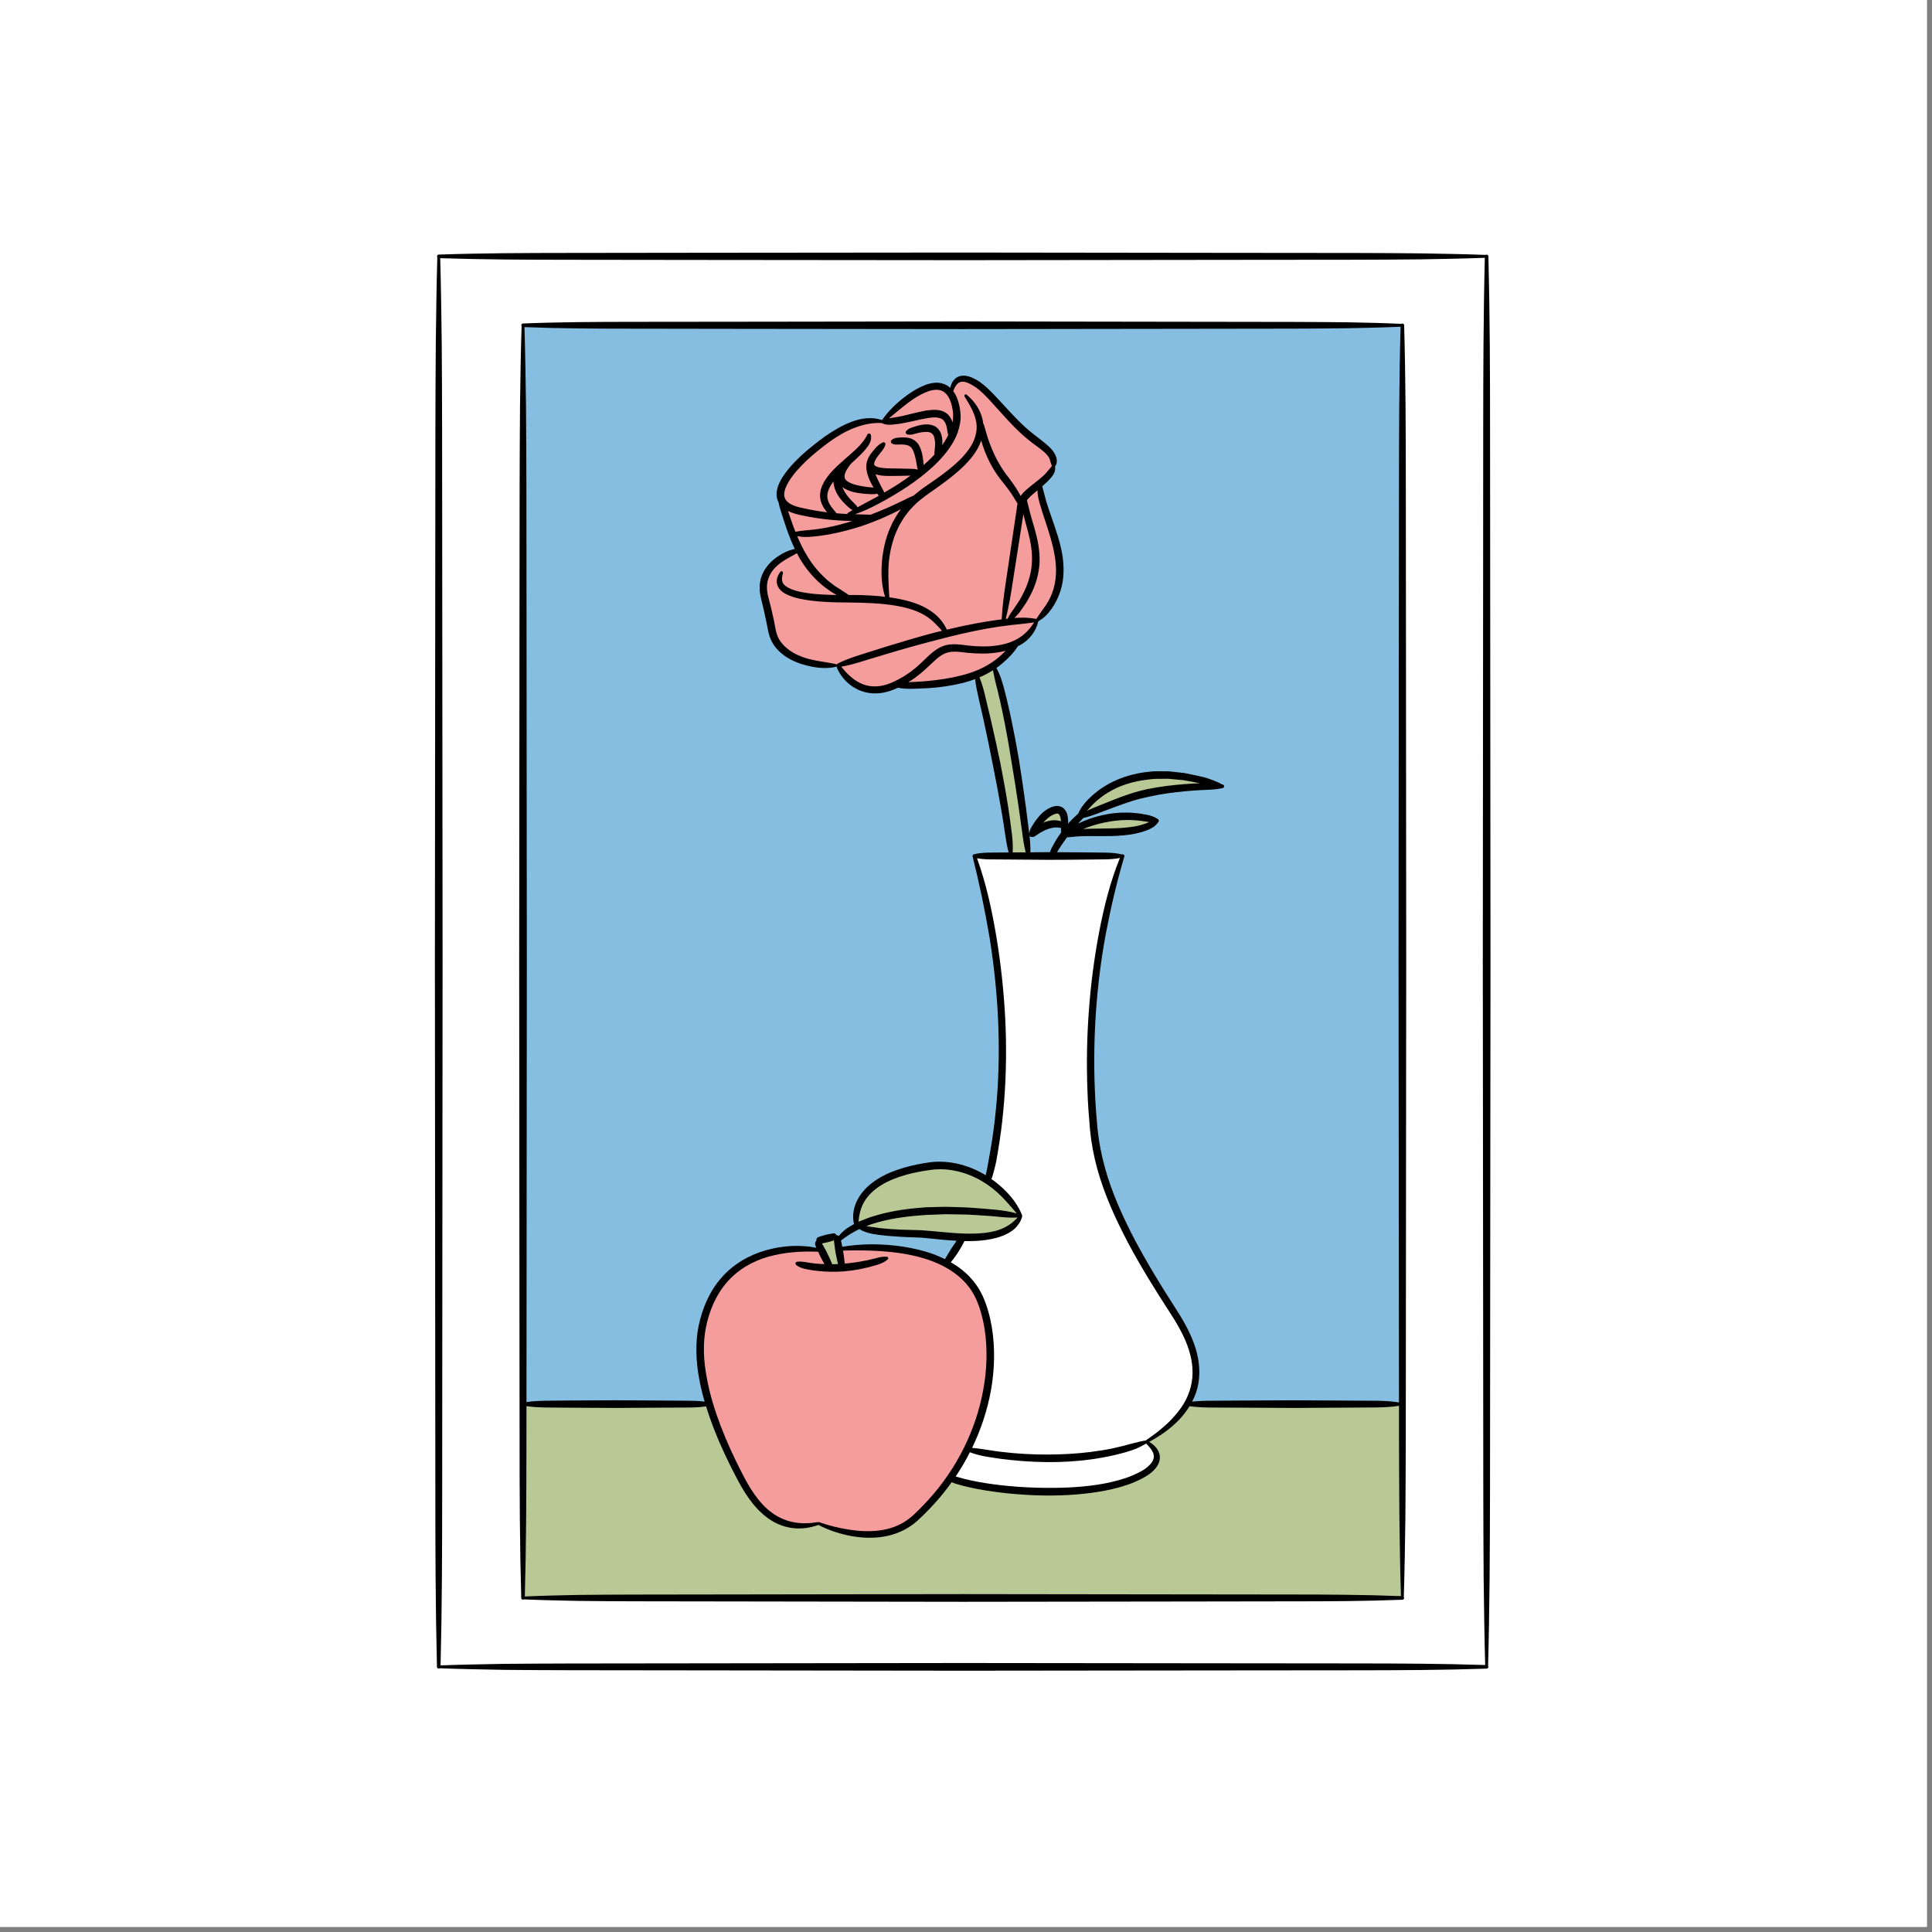
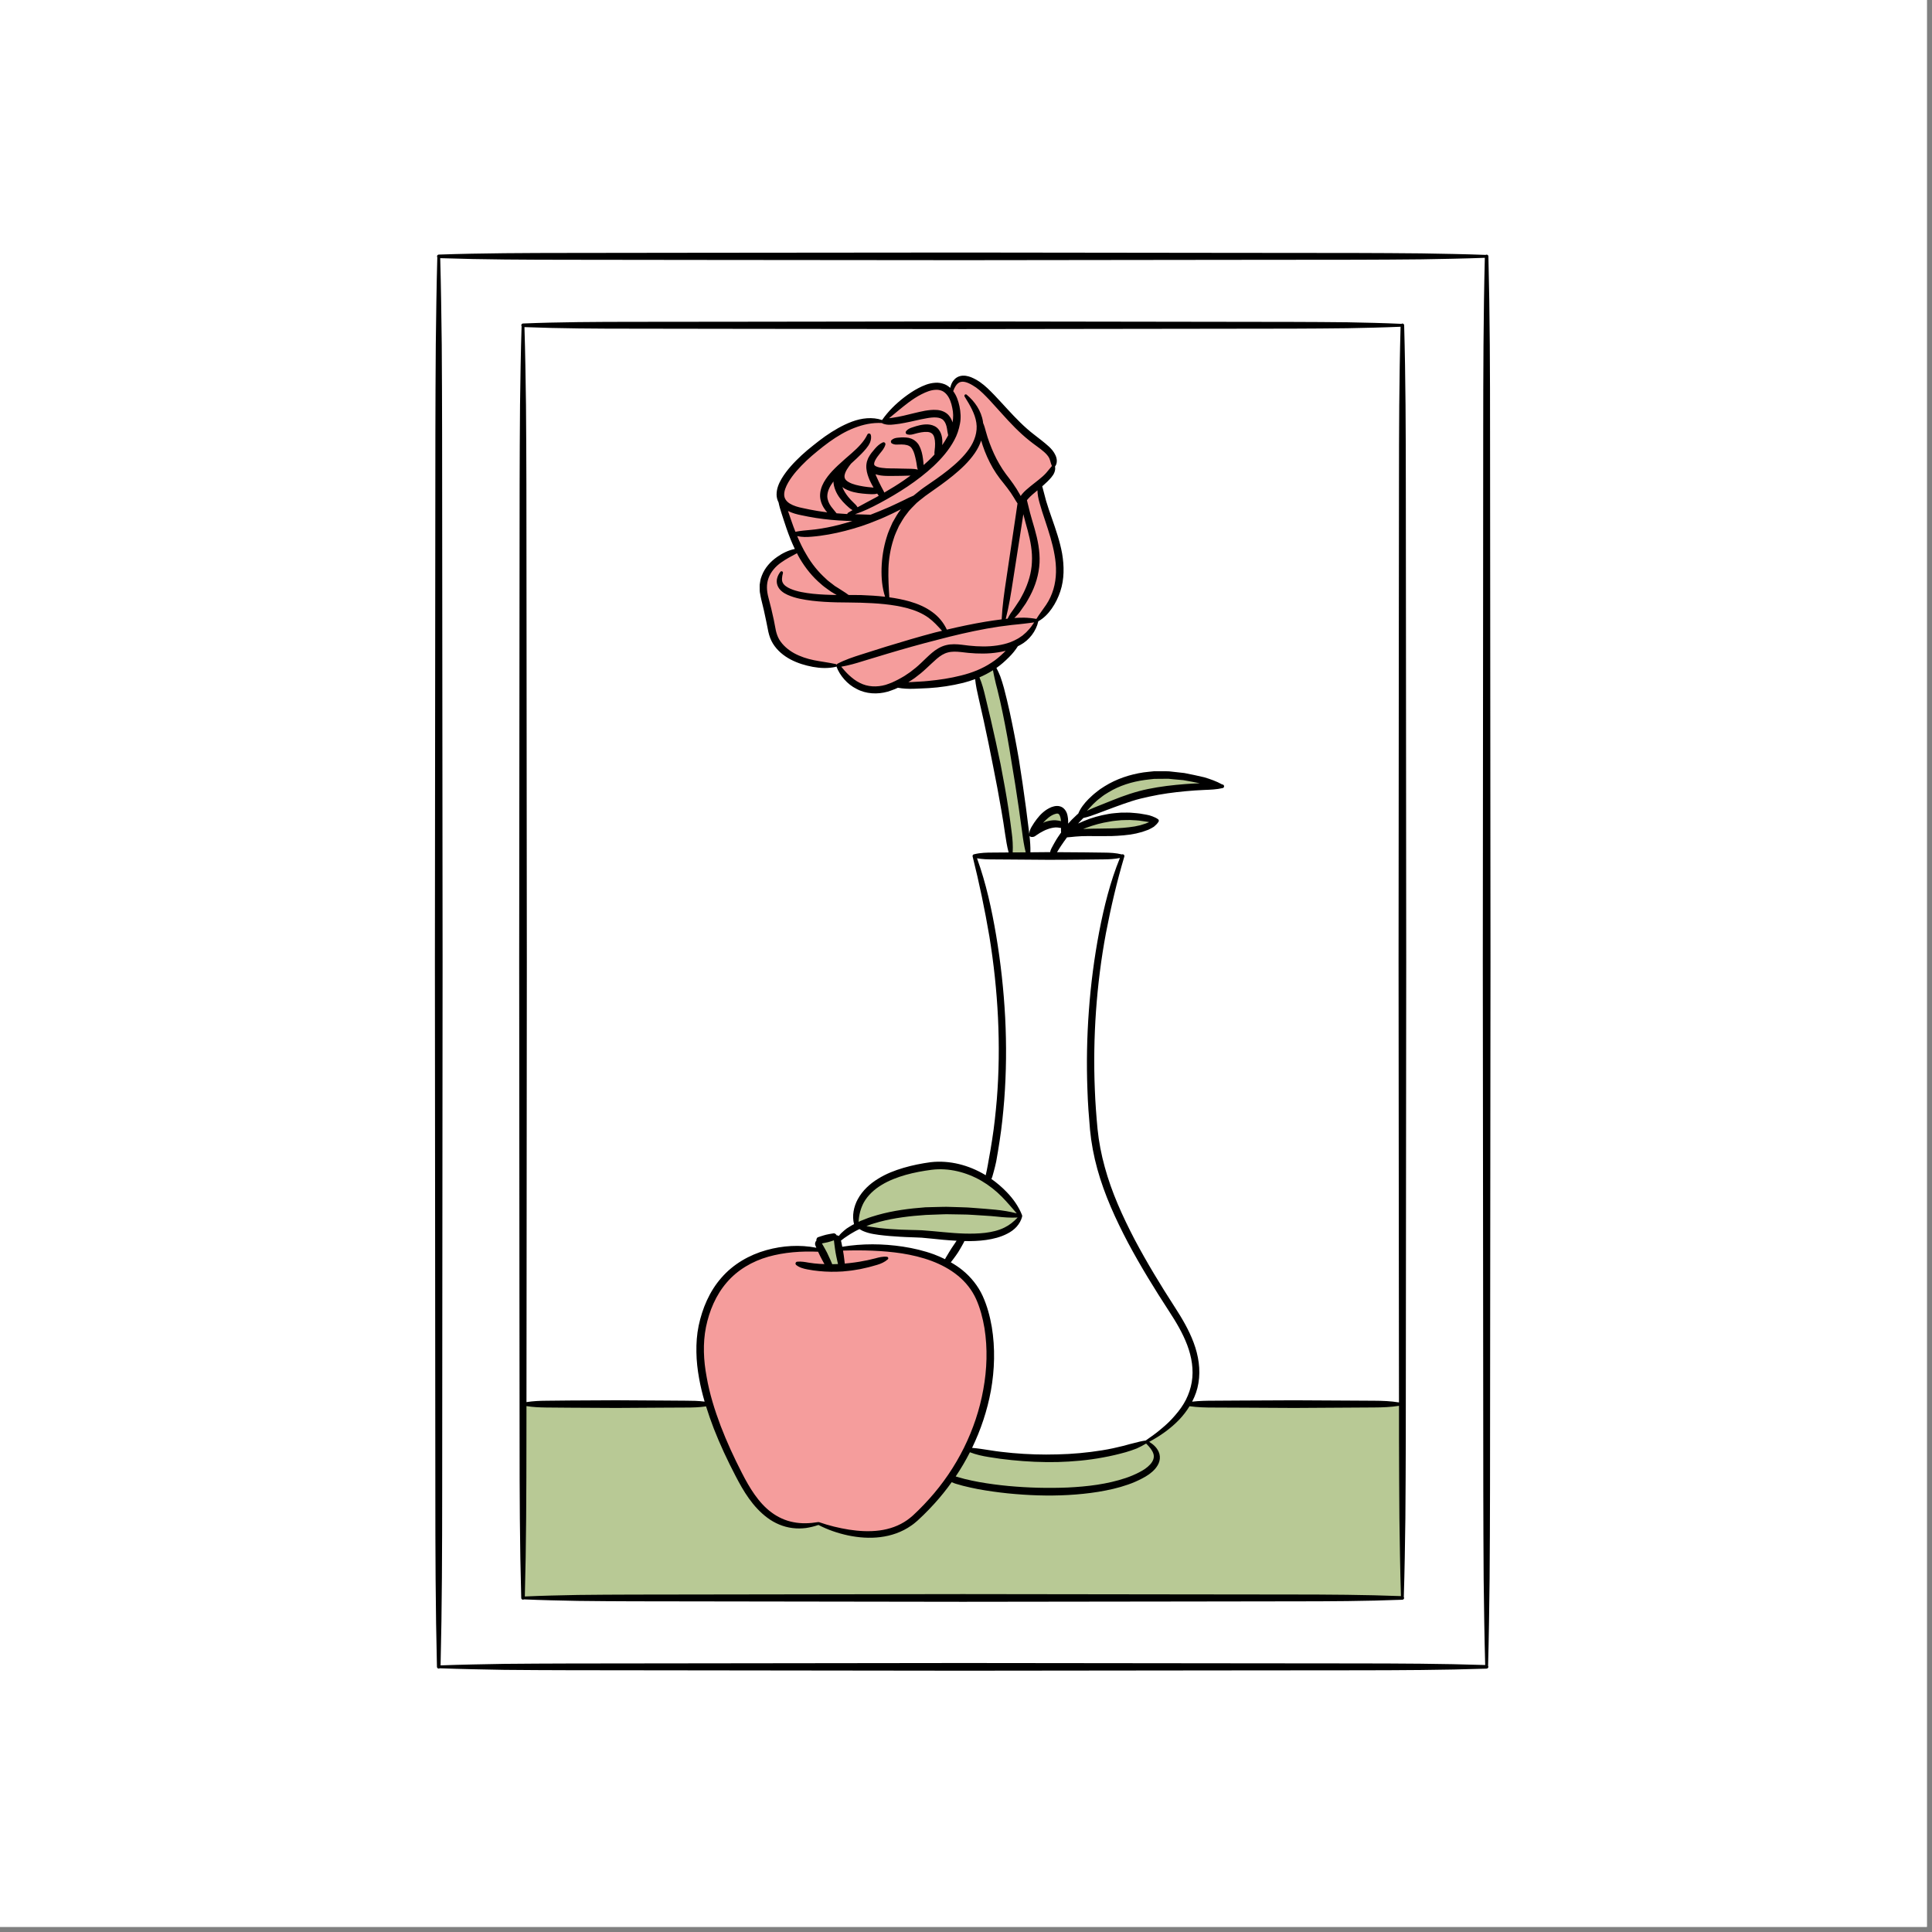
<svg xmlns="http://www.w3.org/2000/svg" width="250" zoomAndPan="magnify" viewBox="0 0 187.5 187.5" height="250" preserveAspectRatio="xMidYMid meet" version="1.0">
  <rect x="0" y="0" width="187.5" height="187.5" fill="#808080" stroke="none" />
  <defs>
    <g />
    <clipPath id="3e16e7bafb">
      <path d="M 42.195 24.508 L 144.672 24.508 L 144.672 162 L 42.195 162 Z M 42.195 24.508 " clip-rule="nonzero" />
    </clipPath>
    <clipPath id="63b7d332d3">
      <path d="M 42.195 24.508 L 144.672 24.508 L 144.672 162.141 L 42.195 162.141 Z M 42.195 24.508 " clip-rule="nonzero" />
    </clipPath>
  </defs>
  <path fill="#ffffff" d="M 0 0 L 187 0 L 187 187 L 0 187 Z M 0 0 " fill-opacity="1" fill-rule="nonzero" />
  <path fill="#ffffff" d="M 0 0 L 187 0 L 187 187 L 0 187 Z M 0 0 " fill-opacity="1" fill-rule="nonzero" />
  <g clip-path="url(#3e16e7bafb)">
    <path fill="#ffffff" d="M 54.875 161.93 C 53.656 161.93 52.438 161.918 51.219 161.91 L 51.113 161.91 C 50.375 161.902 49.656 161.895 48.938 161.891 L 48.809 161.891 C 46.805 161.855 44.766 161.82 42.758 161.746 L 42.664 161.742 L 42.574 161.773 C 42.43 156.07 42.418 150.422 42.414 144.656 L 42.375 93.324 L 42.418 41.988 C 42.418 40.109 42.43 38.203 42.441 36.359 C 42.441 36.359 42.453 34.27 42.457 33.434 L 42.461 33.203 C 42.492 30.535 42.527 27.777 42.605 25.051 L 42.609 24.957 L 42.578 24.875 C 46.816 24.73 51.012 24.715 55.293 24.711 L 93.43 24.672 L 131.984 24.719 C 133.238 24.719 134.492 24.727 135.746 24.738 C 135.746 24.738 137.301 24.75 137.922 24.754 L 138.094 24.758 C 140.078 24.793 142.105 24.828 144.102 24.902 L 144.195 24.906 L 144.281 24.875 C 144.43 30.578 144.441 36.223 144.445 41.988 L 144.484 93.324 L 144.441 144.656 C 144.441 146.535 144.43 148.441 144.418 150.289 C 144.418 150.289 144.406 152.379 144.402 153.211 L 144.398 153.441 C 144.367 156.109 144.332 158.871 144.254 161.598 L 144.25 161.688 L 144.281 161.773 C 140.051 161.918 135.852 161.934 131.566 161.934 L 93.43 161.977 Z M 54.875 161.93 " fill-opacity="1" fill-rule="nonzero" />
  </g>
-   <path fill="#86bee1" d="M 136.066 155.004 L 135.957 155 C 132.477 154.863 128.996 154.848 125.434 154.848 L 93.43 154.809 L 72.094 154.836 L 61.426 154.852 L 60.914 154.852 C 59.863 154.852 58.812 154.863 57.766 154.875 C 57.207 154.879 56.648 154.887 56.09 154.891 L 55.727 154.898 C 54.156 154.93 52.531 154.965 50.938 155.039 L 50.832 155.043 L 50.832 154.938 C 50.973 149.887 50.988 144.82 50.992 139.641 L 51.031 93.324 L 51 62.445 L 50.984 47.008 C 50.988 45.391 50.977 43.773 50.965 42.156 C 50.957 41.199 50.953 40.242 50.949 39.289 C 50.914 36.828 50.879 34.281 50.801 31.75 L 50.797 31.645 L 50.902 31.648 C 54.457 31.785 58.051 31.797 61.426 31.801 L 93.43 31.84 L 114.766 31.809 L 125.707 31.797 C 126.801 31.797 127.895 31.785 128.988 31.773 C 129.582 31.766 130.172 31.762 130.766 31.758 C 132.504 31.723 134.203 31.688 135.922 31.609 L 136.027 31.605 L 136.023 31.711 C 135.887 36.867 135.871 42.094 135.867 47.008 L 135.828 93.324 L 135.855 124.203 L 135.875 139.641 C 135.871 141.25 135.883 142.859 135.895 144.469 C 135.898 145.434 135.906 146.395 135.91 147.359 C 135.945 149.82 135.98 152.367 136.062 154.898 Z M 136.066 155.004 " fill-opacity="1" fill-rule="nonzero" />
  <path fill="#b8c995" d="M 136.102 136.27 L 136.102 155.078 L 50.758 155.078 L 50.758 136.27 Z M 80.074 121.43 L 80.18 121.625 L 80.254 121.789 C 80.336 121.953 80.414 122.117 80.484 122.285 L 80.641 122.637 C 80.648 122.664 80.664 122.688 80.668 122.715 L 80.688 122.793 L 80.766 122.789 C 80.949 122.789 81.129 122.781 81.328 122.773 L 81.449 122.77 L 81.34 122.297 C 81.297 122.121 81.266 121.941 81.23 121.766 L 81.191 121.539 L 81.164 121.371 C 81.133 121.172 81.102 120.973 81.078 120.773 L 81.031 120.371 L 81.031 120.23 L 80.766 120.324 C 80.66 120.363 80.551 120.395 80.445 120.422 L 80.305 120.461 L 80.156 120.496 C 80.047 120.52 79.938 120.543 79.828 120.562 L 79.609 120.598 L 79.836 120.988 C 79.922 121.133 79.996 121.281 80.074 121.43 Z M 98.309 118.074 C 97.754 118.074 97.211 118.023 96.754 117.973 C 96.277 117.922 95.793 117.891 95.32 117.863 C 95.031 117.848 94.742 117.828 94.453 117.809 C 94.121 117.781 93.762 117.77 93.297 117.766 L 92.148 117.746 C 92.074 117.742 92 117.742 91.922 117.742 C 91.727 117.742 91.531 117.75 91.336 117.754 C 91.227 117.758 91.109 117.766 90.996 117.766 C 90.852 117.773 90.707 117.777 90.562 117.785 C 90.324 117.793 90.086 117.801 89.848 117.812 C 87.996 117.934 86.602 118.141 85.324 118.484 C 85.215 118.516 85.105 118.551 84.996 118.582 C 84.742 118.652 84.484 118.727 84.242 118.828 L 83.699 119.031 L 84.363 119.141 C 84.691 119.191 85.027 119.234 85.363 119.281 C 86.066 119.367 86.785 119.406 87.41 119.434 L 87.492 119.438 C 87.805 119.449 88.117 119.461 88.434 119.469 L 88.949 119.477 C 89.125 119.48 89.305 119.488 89.48 119.496 C 89.953 119.527 90.422 119.574 90.887 119.617 C 91.105 119.637 91.328 119.656 91.547 119.676 C 92.254 119.742 93.188 119.824 94.109 119.824 C 94.648 119.824 95.141 119.797 95.613 119.746 C 96.387 119.652 97.008 119.48 97.52 119.227 C 97.992 118.996 98.41 118.68 98.832 118.227 L 99 118.047 L 98.754 118.062 C 98.605 118.07 98.457 118.074 98.309 118.074 Z M 84.078 118.375 C 84.328 118.27 84.582 118.191 84.852 118.113 C 84.969 118.078 85.082 118.043 85.195 118.008 C 86.508 117.637 87.934 117.41 89.816 117.266 C 90.078 117.254 90.344 117.25 90.605 117.246 L 90.98 117.238 C 91.105 117.234 91.227 117.234 91.352 117.23 C 91.504 117.227 91.656 117.223 91.809 117.223 C 91.922 117.223 92.035 117.223 92.148 117.23 L 93.316 117.262 C 93.664 117.273 94.07 117.285 94.477 117.32 C 94.742 117.344 95.004 117.363 95.27 117.387 C 96.387 117.473 97.547 117.562 98.652 117.852 L 98.965 117.938 C 98.965 117.938 98.508 117.414 98.391 117.277 C 98.027 116.863 97.688 116.469 97.312 116.09 C 96.715 115.477 96.035 114.945 95.293 114.516 C 94.016 113.77 92.617 113.379 91.25 113.379 C 90.965 113.379 90.684 113.395 90.406 113.43 C 89.453 113.551 88.625 113.715 87.867 113.93 C 86.926 114.195 86.152 114.52 85.512 114.914 C 84.734 115.375 84.121 115.977 83.746 116.652 C 83.441 117.211 83.262 117.879 83.227 118.578 L 83.219 118.746 L 83.52 118.594 Z M 101.344 79.914 C 101.379 79.898 101.414 79.883 101.445 79.867 C 101.789 79.754 102.07 79.699 102.336 79.699 C 102.371 79.699 102.402 79.699 102.434 79.703 L 102.469 79.707 C 102.633 79.723 102.785 79.742 102.934 79.793 L 103.082 79.844 L 103.059 79.621 C 103.055 79.574 103.051 79.531 103.047 79.488 C 103.016 79.27 102.922 78.992 102.793 78.91 C 102.746 78.879 102.699 78.859 102.586 78.859 C 102.586 78.859 102.582 78.859 102.582 78.859 C 102.508 78.859 102.414 78.887 102.32 78.922 L 102.277 78.934 C 101.918 79.066 101.551 79.348 101.148 79.797 L 101.262 79.953 Z M 105.508 80.535 C 105.922 80.52 106.328 80.516 106.734 80.512 C 107.105 80.512 107.48 80.508 107.848 80.492 C 108.707 80.48 109.453 80.418 110.141 80.305 L 110.695 80.184 L 111.234 80.012 C 111.34 79.965 111.449 79.922 111.562 79.883 L 111.895 79.758 L 111.473 79.676 C 111.355 79.652 111.242 79.633 111.129 79.621 L 110.559 79.539 C 110.441 79.523 110.324 79.516 110.207 79.512 C 110.133 79.508 110.055 79.504 109.98 79.5 C 109.84 79.488 109.703 79.484 109.566 79.484 C 109.43 79.484 109.293 79.488 109.156 79.492 C 109.043 79.492 108.93 79.496 108.809 79.5 L 108.535 79.523 C 108.246 79.551 107.949 79.578 107.66 79.637 C 106.922 79.754 106.164 79.953 105.406 80.238 L 105.086 80.367 L 105.129 80.555 Z M 106.281 78.441 L 107.957 77.77 C 109.258 77.246 110.395 76.887 111.43 76.672 C 112.473 76.457 113.617 76.305 115.035 76.191 C 115.461 76.16 115.922 76.133 116.445 76.117 L 116.461 75.922 C 115.879 75.801 115.359 75.703 114.855 75.617 L 113.91 75.531 L 113.438 75.484 C 113.383 75.48 113.328 75.48 113.273 75.48 C 113.219 75.48 112.004 75.492 112.004 75.492 C 111.797 75.512 111.59 75.535 111.383 75.562 L 111.066 75.602 C 109.73 75.785 108.535 76.191 107.52 76.812 L 107.129 77.059 C 107.039 77.113 106.957 77.176 106.879 77.242 C 106.836 77.273 106.793 77.309 106.746 77.344 L 106.637 77.426 C 106.547 77.492 106.457 77.562 106.375 77.641 L 106.031 77.957 C 105.82 78.176 105.613 78.398 105.41 78.629 L 105.527 78.781 C 105.754 78.668 106 78.559 106.281 78.441 Z M 95.531 67.625 L 96.051 69.805 C 96.438 71.484 96.742 72.875 97.004 74.184 C 97.277 75.586 97.559 77.09 97.785 78.594 L 97.867 79.172 C 97.945 79.711 98.027 80.266 98.09 80.82 C 98.184 81.516 98.215 82.141 98.184 82.719 L 98.176 82.824 L 99.672 82.812 L 99.641 82.691 C 99.477 82.055 99.387 81.418 99.301 80.766 L 98.977 78.441 C 98.777 77.047 98.539 75.531 98.246 73.805 C 97.984 72.137 97.711 70.629 97.41 69.188 C 97.254 68.402 97.062 67.609 96.895 66.902 C 96.785 66.52 96.695 66.148 96.617 65.773 C 96.555 65.508 96.504 65.266 96.465 65.027 L 96.441 64.879 L 96.312 64.961 C 95.91 65.219 95.488 65.445 95.016 65.645 L 94.926 65.684 L 94.961 65.773 C 95.215 66.383 95.387 67.023 95.531 67.625 Z M 95.531 67.625 " fill-opacity="1" fill-rule="nonzero" />
-   <path fill="#ffffff" d="M 101.883 144.5 C 100.559 144.5 99.207 144.438 97.867 144.316 C 96.809 144.211 95.875 144.086 95.004 143.926 C 94.484 143.832 94.023 143.734 93.602 143.629 C 93.367 143.574 93.137 143.508 92.914 143.441 C 92.852 143.43 92.789 143.406 92.723 143.383 L 92.609 143.336 L 92.676 143.234 C 93.18 142.484 93.641 141.699 94.051 140.902 L 94.09 140.824 L 94.176 140.855 C 94.699 141.055 95.297 141.203 96.004 141.309 C 96.688 141.426 97.406 141.523 98.203 141.605 C 99.457 141.734 100.715 141.801 101.941 141.801 C 102.172 141.801 102.406 141.797 102.637 141.793 C 104.273 141.742 105.719 141.598 107.051 141.348 C 107.723 141.223 108.434 141.059 109.223 140.84 C 109.566 140.734 109.93 140.625 110.27 140.488 C 110.613 140.328 110.902 140.184 111.176 140.012 L 111.242 139.973 L 111.297 140.023 C 111.707 140.422 111.941 140.754 112.035 141.066 C 112.148 141.438 112.031 141.824 111.695 142.191 C 111.43 142.48 111.066 142.742 110.586 142.984 C 110.125 143.219 109.699 143.398 109.281 143.531 C 107.738 144.051 105.945 144.348 103.633 144.465 C 103.055 144.488 102.465 144.5 101.883 144.5 Z M 101.883 144.5 " fill-opacity="1" fill-rule="nonzero" />
  <path fill="#ffffff" d="M 101.535 141.262 C 100.438 141.262 99.332 141.211 98.25 141.113 C 97.48 141.043 96.77 140.957 96.078 140.852 L 95.676 140.789 C 95.242 140.723 94.793 140.652 94.344 140.617 L 94.199 140.605 L 94.262 140.477 C 95.121 138.695 95.727 136.84 96.059 134.957 C 96.438 132.832 96.465 130.762 96.145 128.801 C 95.941 127.656 95.652 126.68 95.266 125.816 C 94.84 124.883 94.168 124.031 93.332 123.352 C 93.016 123.094 92.652 122.848 92.219 122.598 L 92.105 122.531 L 92.199 122.441 C 92.211 122.426 92.223 122.414 92.23 122.398 L 92.461 122.105 C 92.57 121.961 92.672 121.812 92.773 121.668 L 92.891 121.496 L 92.969 121.367 C 93.074 121.195 93.176 121.035 93.266 120.863 L 93.449 120.531 C 93.469 120.492 93.484 120.457 93.5 120.414 L 93.523 120.348 L 93.598 120.348 C 93.711 120.352 93.828 120.352 93.945 120.352 C 94.578 120.352 95.145 120.316 95.676 120.242 C 96.492 120.125 97.16 119.926 97.727 119.633 C 98.078 119.453 98.371 119.234 98.594 118.98 C 98.844 118.695 99.023 118.375 99.105 118.047 L 99.102 118.023 L 99.102 117.996 C 98.801 117.203 98.309 116.465 97.641 115.773 C 97.195 115.305 96.699 114.875 96.156 114.496 L 96.078 114.441 L 96.129 114.363 C 96.164 114.301 96.188 114.234 96.211 114.152 L 96.352 113.664 L 96.375 113.574 C 96.449 113.285 96.531 112.988 96.586 112.691 C 96.621 112.492 96.656 112.293 96.691 112.094 C 96.77 111.641 96.855 111.176 96.914 110.715 C 97.094 109.57 97.234 108.309 97.363 106.738 C 97.562 104.152 97.59 101.461 97.449 98.738 C 97.316 96.141 97.023 93.469 96.578 90.793 C 96.055 87.715 95.48 85.414 94.727 83.328 L 94.668 83.168 L 94.836 83.199 C 95.312 83.289 95.789 83.305 96.355 83.305 L 98.156 83.32 L 101.754 83.348 C 102.18 83.344 102.609 83.344 103.039 83.34 C 103.809 83.336 104.582 83.336 105.352 83.32 L 107.152 83.301 C 107.641 83.297 108.16 83.273 108.676 83.164 L 108.855 83.129 L 108.789 83.297 C 108.023 85.328 107.395 87.605 106.812 90.457 C 106.336 92.887 105.988 95.453 105.789 98.082 C 105.602 100.625 105.559 103.215 105.656 105.781 C 105.703 107.129 105.812 108.48 105.91 109.625 C 106.027 110.875 106.266 112.156 106.617 113.438 C 107.207 115.594 108.109 117.797 109.555 120.574 C 110.84 123.012 112.273 125.281 113.508 127.18 C 114.133 128.133 114.836 129.273 115.301 130.504 C 115.781 131.77 115.938 133.027 115.754 134.145 C 115.652 134.746 115.453 135.332 115.16 135.891 C 114.906 136.379 114.559 136.879 114.098 137.41 C 113.246 138.387 112.184 139.199 111.25 139.883 L 111.23 139.898 L 111.203 139.902 C 110.848 139.945 110.516 140.027 110.148 140.125 C 109.812 140.207 109.453 140.297 109.102 140.402 C 108.336 140.598 107.641 140.742 106.969 140.852 C 105.527 141.086 104.066 141.215 102.621 141.246 C 102.258 141.258 101.895 141.262 101.535 141.262 Z M 101.535 141.262 " fill-opacity="1" fill-rule="nonzero" />
  <path fill="#f59d9c" d="M 92.453 38.055 L 92.418 38.004 L 92.445 37.949 C 92.699 37.453 92.918 37.066 93.285 37.004 C 93.332 36.992 93.391 36.988 93.449 36.988 C 93.785 36.988 94.23 37.18 94.77 37.555 C 95.219 37.879 95.641 38.312 96.066 38.762 L 97.305 40.105 C 98.07 40.926 98.969 41.871 99.984 42.656 C 100.176 42.809 100.371 42.953 100.566 43.098 C 100.867 43.324 101.152 43.539 101.418 43.766 C 101.676 43.984 101.852 44.184 101.973 44.387 C 102.098 44.609 102.164 44.871 102.172 45.191 C 102.176 45.191 102.184 45.207 102.184 45.23 L 102.184 45.266 L 102.16 45.293 C 101.961 45.539 101.801 45.734 101.598 45.973 C 101.406 46.18 101.172 46.391 100.859 46.641 L 100.055 47.281 L 99.992 47.336 C 99.746 47.539 99.492 47.746 99.27 48.012 C 99.223 48.07 99.18 48.133 99.133 48.195 L 99.039 48.332 C 99.039 48.332 98.914 48.078 98.887 48.031 C 98.695 47.688 98.488 47.352 98.25 47.012 C 98.086 46.777 97.906 46.543 97.738 46.324 L 97.543 46.066 C 97.293 45.727 97.09 45.414 96.914 45.105 C 96.562 44.516 96.242 43.832 95.941 43.023 C 95.82 42.703 95.707 42.355 95.59 41.926 L 95.578 41.883 C 95.504 41.609 95.438 41.348 95.32 41.094 L 95.312 41.078 L 95.309 41.016 C 95.309 40.992 95.305 40.969 95.301 40.945 C 95.156 40.004 94.605 39.094 93.754 38.379 L 93.656 38.293 L 93.727 38.402 L 93.715 38.461 C 94.188 39.223 94.715 40.086 94.852 41.012 C 94.98 41.855 94.723 42.785 94.129 43.633 C 93.66 44.297 93.039 44.93 92.105 45.676 C 91.387 46.25 90.609 46.785 89.859 47.301 L 89.715 47.398 C 89.566 47.496 89.418 47.617 89.273 47.734 C 89.273 47.734 88.988 47.961 88.922 48.016 C 88.855 48.07 88.785 48.121 88.719 48.18 C 88.387 48.316 88.094 48.461 87.824 48.598 C 87.652 48.68 87.484 48.762 87.316 48.844 C 87.004 48.996 86.691 49.148 86.371 49.285 C 85.773 49.543 85.133 49.812 84.488 50.059 L 84.469 50.066 L 84.453 50.066 C 83.898 50.066 83.387 50.055 82.883 50.031 L 82.855 49.84 C 83.602 49.598 84.379 49.254 85.312 48.75 C 86.258 48.242 87.172 47.699 88.023 47.125 C 88.973 46.492 89.789 45.852 90.527 45.168 C 91.445 44.305 92.082 43.512 92.535 42.664 C 92.785 42.191 92.965 41.668 93.066 41.105 C 93.164 40.629 93.148 40.086 93.023 39.449 C 92.93 39.039 92.781 38.508 92.453 38.055 Z M 86.688 40.633 C 87.008 40.586 87.344 40.523 87.711 40.438 C 87.945 40.387 88.184 40.328 88.422 40.27 C 88.863 40.16 89.316 40.047 89.785 39.957 C 90.039 39.918 90.34 39.875 90.656 39.875 C 90.738 39.875 90.82 39.879 90.91 39.883 C 91.262 39.902 91.734 40.043 92.016 40.395 C 92.164 40.57 92.27 40.77 92.352 41.023 L 92.543 41.012 C 92.633 40.508 92.621 40.02 92.516 39.562 C 92.398 38.977 92.219 38.543 91.965 38.234 C 91.801 38.047 91.633 37.914 91.438 37.832 C 91.297 37.785 91.109 37.727 90.898 37.727 C 90.859 37.727 90.82 37.727 90.785 37.73 C 90.277 37.75 89.75 37.988 89.395 38.168 C 88.996 38.375 88.574 38.641 88.105 38.988 C 87.602 39.367 87.102 39.781 86.621 40.18 L 85.941 40.742 L 86.297 40.688 C 86.426 40.668 86.559 40.648 86.688 40.633 Z M 85.422 47.238 L 85.66 47.688 C 85.688 47.738 85.707 47.785 85.73 47.84 L 85.773 47.945 L 85.871 47.887 C 86.609 47.461 87.203 47.09 87.746 46.719 C 87.977 46.562 88.203 46.398 88.426 46.238 L 88.68 46.051 L 87.453 46.078 C 87.133 46.09 86.812 46.09 86.496 46.094 L 86.332 46.094 C 86.105 46.094 85.801 46.09 85.5 46.047 C 85.352 46.023 85.176 45.992 85 45.93 L 84.801 45.863 L 84.875 46.059 C 84.906 46.152 84.945 46.246 84.988 46.332 C 85.078 46.555 85.188 46.773 85.297 46.988 Z M 84.566 47.859 C 84.301 47.852 84.016 47.84 83.73 47.805 C 83.199 47.75 82.629 47.656 82.055 47.355 C 81.973 47.309 81.891 47.254 81.809 47.188 L 81.535 46.98 L 81.656 47.301 C 81.773 47.621 81.973 47.953 82.25 48.297 C 82.395 48.477 82.566 48.66 82.773 48.855 C 82.902 48.977 83.035 49.105 83.145 49.281 L 83.191 49.363 L 83.273 49.316 C 83.621 49.125 83.969 48.938 84.316 48.754 C 84.574 48.617 84.832 48.48 85.09 48.34 C 85.09 48.34 85.289 48.223 85.332 48.199 L 85.438 48.141 L 85.359 48.047 C 85.328 48.008 85.297 47.973 85.266 47.922 L 85.176 47.789 L 85.109 47.809 C 84.977 47.848 84.836 47.863 84.68 47.863 C 84.645 47.863 84.605 47.863 84.566 47.859 Z M 80.984 46.727 L 80.977 46.441 L 80.805 46.668 C 80.387 47.215 80.184 47.711 80.191 48.184 C 80.199 48.523 80.332 48.875 80.582 49.227 C 80.668 49.34 80.762 49.449 80.855 49.562 C 80.941 49.668 81.031 49.77 81.117 49.883 L 81.141 49.918 L 81.184 49.922 C 81.527 49.953 81.875 49.984 82.219 50.008 L 82.324 50.012 L 82.324 49.906 C 82.324 49.883 82.34 49.859 82.359 49.84 C 82.449 49.789 82.535 49.738 82.625 49.688 L 82.941 49.508 L 82.785 49.422 C 82.672 49.359 82.562 49.285 82.469 49.195 C 82.234 48.996 82.039 48.809 81.867 48.621 C 81.441 48.148 81.16 47.648 81.035 47.133 C 81.004 46.996 80.984 46.859 80.984 46.727 Z M 76.594 48.973 C 76.926 49.172 77.336 49.312 77.879 49.422 C 78.285 49.512 78.719 49.598 79.289 49.691 C 79.527 49.73 79.766 49.762 80.008 49.789 L 80.539 49.859 L 80.363 49.66 L 80.301 49.594 C 80.273 49.562 80.246 49.531 80.219 49.5 C 79.996 49.215 79.727 48.758 79.691 48.207 C 79.664 47.777 79.785 47.309 80.039 46.855 C 80.285 46.418 80.594 46.055 80.836 45.785 C 81.215 45.387 81.605 45.035 81.941 44.738 C 81.988 44.691 82.035 44.648 82.086 44.605 L 82.289 44.43 C 82.438 44.301 82.586 44.176 82.727 44.047 C 83.484 43.395 83.98 42.805 84.254 42.246 L 84.266 42.215 C 84.281 42.188 84.309 42.168 84.34 42.168 C 84.352 42.168 84.363 42.172 84.371 42.176 C 84.391 42.184 84.406 42.203 84.414 42.23 C 84.484 42.477 84.414 42.738 84.34 42.91 C 84.262 43.098 84.145 43.277 83.977 43.477 C 83.695 43.824 83.387 44.121 83.07 44.422 C 82.891 44.59 82.707 44.758 82.508 44.941 C 82.473 44.992 82.438 45.039 82.402 45.086 L 82.328 45.184 C 82.148 45.422 82.02 45.641 81.949 45.836 C 81.758 46.32 81.867 46.625 82.324 46.883 C 82.746 47.121 83.305 47.227 83.797 47.309 C 84.031 47.348 84.293 47.379 84.598 47.406 C 84.652 47.41 84.711 47.414 84.766 47.422 L 84.957 47.445 L 84.859 47.273 C 84.707 47.008 84.59 46.777 84.484 46.555 C 84.348 46.215 84.223 45.879 84.184 45.492 C 84.16 45.297 84.172 45.09 84.211 44.898 C 84.223 44.848 84.234 44.801 84.262 44.742 C 84.285 44.648 84.324 44.555 84.379 44.449 C 84.547 44.129 84.758 43.875 84.977 43.625 C 85.223 43.34 85.449 43.156 85.711 43.027 C 85.723 43.02 85.738 43.02 85.75 43.02 C 85.781 43.02 85.812 43.035 85.824 43.062 C 85.832 43.082 85.836 43.105 85.828 43.125 C 85.738 43.441 85.566 43.645 85.387 43.863 L 85.332 43.93 C 85.152 44.152 84.953 44.414 84.832 44.672 C 84.766 44.805 84.73 44.934 84.734 45.035 C 84.742 45.125 84.758 45.176 84.832 45.254 C 85.012 45.422 85.445 45.488 85.574 45.508 C 85.949 45.559 86.348 45.559 86.77 45.562 C 86.996 45.562 87.223 45.562 87.453 45.574 L 88.414 45.598 C 88.617 45.602 88.836 45.609 89.047 45.672 L 89.246 45.727 L 89.168 45.539 C 89.129 45.445 89.102 45.34 89.09 45.223 C 89.059 45.016 89.023 44.812 88.984 44.617 C 88.902 44.246 88.809 43.824 88.621 43.531 C 88.52 43.363 88.414 43.258 88.289 43.199 C 88.172 43.129 88.016 43.086 87.785 43.055 C 87.668 43.043 87.547 43.039 87.418 43.039 C 87.348 43.039 87.273 43.039 87.195 43.043 C 87.133 43.047 87.074 43.051 87.012 43.051 C 86.906 43.051 86.77 43.039 86.613 42.957 C 86.562 42.93 86.543 42.859 86.562 42.816 C 86.574 42.801 86.586 42.789 86.594 42.781 C 86.758 42.633 86.938 42.594 87.164 42.578 C 87.348 42.559 87.512 42.547 87.672 42.547 C 87.723 42.547 87.777 42.547 87.832 42.551 C 87.926 42.555 88.023 42.57 88.125 42.586 L 88.172 42.594 L 88.262 42.617 C 88.355 42.645 88.445 42.672 88.539 42.727 C 88.648 42.773 88.742 42.855 88.848 42.941 L 88.902 43 C 88.973 43.078 89.043 43.156 89.086 43.238 C 89.344 43.688 89.422 44.125 89.477 44.535 C 89.504 44.738 89.523 44.941 89.539 45.145 L 89.555 45.34 L 89.809 45.117 C 89.93 45.008 90.047 44.902 90.168 44.789 C 90.387 44.578 90.586 44.379 90.766 44.18 L 90.797 44.148 L 90.793 44.102 C 90.777 43.984 90.781 43.859 90.809 43.715 C 90.84 43.465 90.852 43.246 90.848 43.055 C 90.848 42.754 90.797 42.215 90.508 41.996 C 90.379 41.895 90.215 41.836 90.016 41.82 C 89.977 41.816 89.934 41.816 89.891 41.816 C 89.75 41.816 89.586 41.828 89.395 41.859 C 89.199 41.891 88.992 41.938 88.711 42.02 C 88.578 42.055 88.441 42.094 88.297 42.094 C 88.219 42.094 88.141 42.082 88.066 42.059 C 88.043 42.055 88.02 42.035 88.008 42.016 C 87.996 41.992 87.992 41.965 88 41.934 C 88.004 41.922 88.008 41.914 88.031 41.883 C 88.18 41.719 88.355 41.637 88.598 41.559 C 88.816 41.488 89.047 41.414 89.297 41.363 C 89.461 41.324 89.688 41.285 89.93 41.285 C 89.969 41.285 90.012 41.285 90.055 41.289 C 90.273 41.301 90.59 41.359 90.855 41.57 C 91.062 41.746 91.215 42.008 91.285 42.305 C 91.348 42.543 91.367 42.793 91.352 43.062 L 91.336 43.191 L 91.312 43.543 L 91.516 43.258 C 91.723 42.969 91.898 42.691 92.043 42.414 C 92.066 42.371 92.09 42.324 92.109 42.281 L 92.125 42.246 L 92.117 42.215 C 92.074 42.039 92.047 41.867 92.023 41.699 L 92.004 41.562 C 91.961 41.309 91.863 40.957 91.645 40.73 C 91.457 40.516 91.141 40.41 90.703 40.41 C 90.469 40.41 90.199 40.438 89.883 40.5 C 89.535 40.559 89.191 40.637 88.828 40.719 C 88.5 40.793 88.156 40.871 87.812 40.934 C 87.406 41.016 87.066 41.066 86.746 41.098 C 86.633 41.109 86.484 41.125 86.332 41.125 C 86.086 41.125 85.879 41.086 85.676 40.996 L 85.645 40.961 L 85.543 40.957 C 84.617 40.957 83.754 41.113 82.895 41.438 C 82.125 41.73 81.316 42.184 80.426 42.82 C 80.078 43.074 79.719 43.352 79.297 43.695 C 78.902 44.02 78.551 44.328 78.219 44.641 C 77.551 45.281 76.871 45.984 76.398 46.777 C 76.125 47.242 75.988 47.652 75.988 48 C 75.988 48.391 76.199 48.727 76.594 48.973 Z M 77.773 49.887 C 77.449 49.824 76.965 49.711 76.512 49.48 L 76.328 49.387 L 76.371 49.59 C 76.375 49.609 76.383 49.633 76.391 49.648 L 76.516 50.02 C 76.641 50.387 76.766 50.754 76.898 51.117 C 76.965 51.293 77.035 51.469 77.105 51.645 L 77.137 51.723 L 77.219 51.707 C 77.633 51.621 78.062 51.582 78.48 51.543 L 78.734 51.52 C 79.305 51.469 79.875 51.371 80.309 51.289 C 81.117 51.133 81.949 50.914 82.848 50.625 L 82.816 50.434 C 82.715 50.434 82.609 50.434 82.508 50.434 C 81.508 50.434 80.43 50.344 79.215 50.156 C 78.707 50.078 78.238 49.988 77.773 49.887 Z M 86.141 52.18 C 86.262 51.758 86.441 51.348 86.621 50.953 L 86.699 50.773 L 86.812 50.574 C 87.023 50.203 87.238 49.82 87.512 49.484 L 87.391 49.336 L 87.152 49.453 C 86.961 49.547 86.77 49.645 86.586 49.738 C 86.449 49.801 86.312 49.863 86.176 49.926 C 85.824 50.09 85.461 50.258 85.094 50.395 L 84.336 50.695 L 83.566 50.969 C 82.43 51.336 81.395 51.598 80.402 51.773 C 79.75 51.887 79.246 51.949 78.773 51.984 C 78.543 52.008 78.355 52.016 78.18 52.016 C 77.891 52.016 77.633 51.988 77.391 51.93 L 77.203 51.887 L 77.277 52.066 C 77.57 52.766 77.867 53.363 78.184 53.891 C 78.699 54.777 79.336 55.566 80.078 56.234 C 80.242 56.398 80.422 56.535 80.598 56.672 L 80.969 56.953 C 81.051 57.008 81.137 57.059 81.223 57.113 L 81.289 57.152 C 81.406 57.234 81.531 57.309 81.652 57.387 C 81.867 57.523 82.086 57.66 82.297 57.82 L 82.32 57.844 L 82.355 57.844 C 82.746 57.844 83.145 57.844 83.539 57.852 C 84.18 57.875 85.023 57.91 85.887 58.012 L 86.039 58.031 L 85.992 57.883 C 85.734 57.102 85.625 56.234 85.652 55.16 C 85.684 54.125 85.848 53.121 86.141 52.18 Z M 74.977 60.145 L 75.195 61.211 C 75.258 61.523 75.379 61.832 75.555 62.125 C 75.867 62.652 76.375 63.117 77.027 63.469 C 77.59 63.781 78.25 64.016 78.988 64.168 C 79.266 64.227 79.543 64.266 79.816 64.305 C 80.227 64.363 80.648 64.422 81.074 64.543 C 81.082 64.543 81.09 64.551 81.094 64.559 L 81.176 64.691 L 81.262 64.562 C 81.273 64.539 81.285 64.527 81.316 64.504 C 82.062 64.117 82.867 63.848 83.625 63.609 L 85.996 62.859 C 87.84 62.289 89.359 61.852 90.781 61.477 C 91.004 61.418 91.227 61.367 91.449 61.312 L 91.613 61.273 L 91.461 61.109 C 91.039 60.648 90.641 60.215 90.152 59.863 C 89.609 59.469 88.938 59.168 88.105 58.938 C 86.598 58.531 85.012 58.438 83.523 58.395 C 83.082 58.379 82.637 58.375 82.184 58.371 C 81.852 58.367 81.52 58.363 81.18 58.355 C 80.238 58.332 79.512 58.285 78.82 58.203 C 77.984 58.094 77.23 57.977 76.477 57.645 C 76.309 57.562 76.113 57.461 75.93 57.309 C 75.746 57.156 75.605 56.957 75.539 56.754 C 75.465 56.547 75.465 56.309 75.535 56.09 C 75.586 55.906 75.676 55.738 75.816 55.555 C 75.824 55.547 75.832 55.543 75.844 55.543 C 75.852 55.543 75.863 55.543 75.871 55.547 C 75.887 55.559 75.891 55.578 75.887 55.594 C 75.801 55.926 75.723 56.344 75.891 56.617 C 76.004 56.844 76.258 57.047 76.668 57.23 C 77.34 57.52 78.125 57.637 78.875 57.723 C 79.543 57.793 80.281 57.832 81.199 57.844 L 81.586 57.844 L 81.191 57.625 C 81.145 57.602 81.098 57.574 81.047 57.543 L 80.91 57.461 C 80.84 57.422 80.773 57.379 80.711 57.34 L 80.312 57.055 C 80.121 56.918 79.926 56.777 79.75 56.613 C 78.984 55.973 78.297 55.148 77.711 54.168 C 77.621 54.02 77.543 53.863 77.465 53.707 L 77.379 53.543 L 77.293 53.582 C 76.672 53.863 76.16 54.16 75.73 54.492 C 75.109 54.965 74.688 55.488 74.477 56.051 C 74.254 56.633 74.246 57.297 74.465 58.031 C 74.641 58.672 74.809 59.363 74.977 60.145 Z M 96.152 63.301 C 95.867 63.324 95.57 63.336 95.27 63.336 C 94.656 63.336 94.004 63.289 93.273 63.191 C 93.051 63.16 92.852 63.148 92.664 63.148 C 92.41 63.148 92.184 63.176 91.973 63.23 C 91.598 63.32 91.242 63.52 90.848 63.852 C 90.625 64.047 90.398 64.254 90.172 64.469 C 89.711 64.902 89.23 65.348 88.699 65.719 C 88.496 65.863 88.289 66 88.09 66.121 L 88.168 66.301 C 88.258 66.301 88.348 66.297 88.441 66.297 C 88.641 66.281 88.836 66.273 89.031 66.262 C 89.379 66.242 89.734 66.223 90.086 66.184 C 91.293 66.07 92.348 65.898 93.309 65.652 C 94.449 65.371 95.445 64.949 96.27 64.398 C 96.75 64.098 97.172 63.719 97.52 63.383 L 97.922 62.984 L 97.57 63.074 C 97.129 63.188 96.652 63.262 96.152 63.301 Z M 99.777 60.379 C 99.652 60.395 99.527 60.406 99.406 60.426 C 99.184 60.457 98.965 60.477 98.746 60.496 C 98.559 60.516 98.371 60.531 98.188 60.555 C 97.406 60.637 96.605 60.754 95.746 60.914 C 94.293 61.172 92.711 61.531 90.918 62.004 C 89.379 62.398 87.77 62.848 86.141 63.336 L 83.762 64.055 C 82.973 64.305 82.305 64.492 81.609 64.605 L 81.449 64.633 L 81.543 64.762 C 82.078 65.484 82.715 66.043 83.387 66.371 C 83.781 66.566 84.207 66.684 84.656 66.723 C 84.73 66.727 84.805 66.73 84.879 66.73 C 85.242 66.73 85.609 66.676 85.973 66.57 C 86.434 66.441 86.867 66.23 87.23 66.043 C 87.664 65.812 88.047 65.574 88.402 65.312 C 88.742 65.066 89.09 64.773 89.465 64.426 C 89.578 64.316 89.691 64.207 89.805 64.094 C 90.027 63.879 90.254 63.656 90.504 63.445 C 90.961 63.055 91.395 62.809 91.832 62.699 C 92.074 62.641 92.344 62.609 92.625 62.609 C 92.848 62.609 93.086 62.629 93.344 62.668 C 94.094 62.777 94.773 62.832 95.422 62.832 C 95.656 62.832 95.891 62.824 96.117 62.809 C 97.145 62.742 98.023 62.512 98.734 62.121 C 99.383 61.762 99.945 61.215 100.449 60.453 L 100.574 60.266 L 100.352 60.301 C 100.16 60.336 99.965 60.355 99.777 60.379 Z M 86.215 58.055 L 86.293 58.066 C 87.012 58.168 87.652 58.297 88.242 58.461 C 89.125 58.719 89.84 59.051 90.43 59.484 C 91.02 59.906 91.492 60.48 91.801 61.148 L 91.836 61.219 L 91.914 61.203 C 93.266 60.883 94.492 60.629 95.664 60.434 C 96.129 60.355 96.637 60.281 97.219 60.207 L 97.305 60.199 L 97.309 60.113 C 97.371 58.812 97.559 57.527 97.758 56.219 L 98.852 48.836 L 98.832 48.805 C 98.711 48.625 98.598 48.441 98.488 48.258 C 98.305 47.945 98.09 47.625 97.844 47.305 C 97.719 47.137 97.594 46.98 97.461 46.82 C 97.348 46.68 97.234 46.539 97.117 46.383 C 96.848 46.027 96.629 45.699 96.441 45.383 C 96.047 44.695 95.715 43.961 95.461 43.195 C 95.41 43.039 95.363 42.883 95.316 42.727 L 95.227 42.434 L 95.129 42.723 C 94.988 43.129 94.789 43.523 94.527 43.906 C 93.918 44.809 93.125 45.512 92.43 46.082 C 91.66 46.703 90.848 47.273 90.062 47.824 L 90.031 47.848 C 89.875 47.953 89.73 48.062 89.59 48.176 L 89.449 48.285 C 89.383 48.34 89.316 48.391 89.25 48.441 C 89.129 48.535 89.004 48.633 88.887 48.738 C 88.797 48.84 88.699 48.934 88.602 49.031 C 88.367 49.27 88.121 49.516 87.938 49.797 C 87.684 50.094 87.484 50.434 87.293 50.762 L 87.152 51.004 L 87.055 51.227 C 86.891 51.582 86.723 51.945 86.613 52.332 C 86.324 53.227 86.16 54.184 86.121 55.172 C 86.098 56.102 86.148 57.027 86.207 57.973 Z M 97.875 60.086 C 97.957 59.918 98.051 59.754 98.16 59.582 C 98.223 59.492 98.285 59.406 98.348 59.324 C 98.441 59.191 98.535 59.062 98.613 58.93 L 99.051 58.27 C 99.137 58.129 99.215 57.98 99.293 57.832 C 99.336 57.746 99.379 57.66 99.426 57.574 C 99.93 56.543 100.203 55.539 100.242 54.586 C 100.297 53.688 100.168 52.699 99.836 51.477 C 99.785 51.277 99.73 51.074 99.672 50.875 C 99.586 50.555 99.496 50.234 99.414 49.898 L 99.41 49.871 L 99.262 49.582 L 99.172 50.176 L 98.852 52.215 L 98.219 56.293 C 98.047 57.434 97.832 58.762 97.516 60.039 L 97.48 60.18 L 97.852 60.137 Z M 102.441 53.832 C 102.258 52.738 101.926 51.703 101.512 50.465 L 101.492 50.406 C 101.316 49.871 101.133 49.32 100.977 48.762 C 100.852 48.305 100.789 47.93 100.781 47.586 L 100.773 47.383 L 100.617 47.512 C 100.262 47.805 99.945 48.07 99.68 48.367 C 99.645 48.41 99.617 48.449 99.586 48.492 L 99.555 48.531 L 99.57 48.578 C 99.625 48.777 99.672 48.973 99.719 49.172 C 99.766 49.375 99.812 49.582 99.871 49.789 C 99.957 50.125 100.059 50.469 100.156 50.797 C 100.207 50.98 100.262 51.16 100.316 51.344 C 100.688 52.645 100.832 53.652 100.789 54.613 C 100.734 55.684 100.414 56.785 99.871 57.801 C 99.82 57.887 99.77 57.977 99.723 58.066 C 99.637 58.223 99.555 58.375 99.465 58.516 L 98.984 59.203 C 98.84 59.43 98.656 59.625 98.461 59.82 C 98.449 59.832 98.387 59.891 98.367 59.906 L 98.184 60.094 L 98.445 60.074 C 98.691 60.055 98.934 60.051 99.176 60.047 L 99.387 60.043 C 99.754 60.051 100.141 60.09 100.566 60.164 L 100.633 60.176 L 100.668 60.117 C 100.848 59.828 101.039 59.559 101.223 59.301 C 101.355 59.117 101.488 58.934 101.609 58.746 C 101.914 58.293 102.156 57.777 102.328 57.211 C 102.629 56.203 102.668 55.062 102.441 53.832 Z M 94.828 126.02 C 94.434 125.148 93.816 124.352 93.035 123.719 C 91.707 122.633 89.906 121.914 87.539 121.527 C 86.254 121.32 84.891 121.215 83.492 121.215 C 82.941 121.215 82.375 121.23 81.809 121.266 L 81.703 121.289 L 81.727 121.441 C 81.738 121.531 81.754 121.617 81.766 121.703 C 81.793 121.871 81.82 122.039 81.836 122.211 L 81.883 122.586 C 81.883 122.602 81.883 122.629 81.887 122.656 L 81.91 122.734 L 81.992 122.727 C 82.703 122.664 83.332 122.578 83.906 122.461 C 84.156 122.418 84.402 122.355 84.641 122.297 C 84.754 122.27 84.867 122.242 84.98 122.215 L 85.035 122.199 C 85.316 122.125 85.582 122.055 85.879 122.055 C 85.938 122.055 85.996 122.059 86.031 122.059 L 86.066 122.07 C 86.09 122.07 86.109 122.098 86.109 122.121 C 86.109 122.133 86.102 122.145 86.094 122.148 C 85.84 122.367 85.527 122.527 85.113 122.652 C 84.992 122.684 84.871 122.723 84.746 122.758 C 84.508 122.824 84.262 122.898 84.016 122.949 L 83.465 123.07 L 82.898 123.164 C 82.621 123.215 82.336 123.242 82.059 123.266 L 81.777 123.297 C 81.434 123.316 81.105 123.328 80.793 123.328 C 80.344 123.328 79.91 123.305 79.504 123.262 C 79.172 123.23 78.812 123.18 78.375 123.098 C 78.023 123.031 77.652 122.945 77.332 122.688 C 77.316 122.676 77.305 122.66 77.305 122.637 C 77.301 122.617 77.309 122.594 77.32 122.578 C 77.336 122.559 77.359 122.547 77.398 122.543 C 77.465 122.539 77.531 122.535 77.594 122.535 C 77.875 122.535 78.141 122.582 78.422 122.633 L 78.461 122.637 C 78.781 122.684 79.16 122.738 79.547 122.758 C 79.699 122.766 79.855 122.773 80.012 122.777 L 80.184 122.781 L 80.031 122.512 C 79.945 122.367 79.871 122.219 79.793 122.07 L 79.68 121.852 C 79.613 121.715 79.547 121.574 79.484 121.438 L 79.461 121.387 L 79.406 121.379 C 79.031 121.344 78.633 121.324 78.23 121.324 C 77.812 121.324 77.379 121.344 76.945 121.383 C 76.082 121.465 75.27 121.617 74.527 121.844 C 72.859 122.336 71.445 123.223 70.441 124.398 C 69.449 125.535 68.762 127.012 68.395 128.781 C 68.242 129.52 68.18 130.316 68.199 131.215 C 68.215 131.98 68.305 132.781 68.465 133.664 C 68.727 135.094 69.172 136.605 69.863 138.414 C 70.418 139.875 71.086 141.359 71.906 142.957 C 72.242 143.609 72.648 144.375 73.148 145.086 C 73.672 145.832 74.215 146.41 74.809 146.852 C 75.453 147.336 76.203 147.664 76.984 147.805 C 77.344 147.875 77.723 147.906 78.137 147.906 C 78.523 147.906 78.941 147.879 79.426 147.812 L 79.469 147.816 L 79.469 147.82 C 80.395 148.125 81.379 148.367 82.395 148.531 C 83.082 148.637 83.699 148.691 84.277 148.691 C 84.656 148.691 85.02 148.668 85.363 148.621 C 86.387 148.492 87.328 148.141 88.09 147.605 C 88.281 147.473 88.457 147.324 88.664 147.141 L 89.207 146.621 C 89.566 146.262 89.918 145.906 90.25 145.527 C 92.969 142.52 94.797 138.832 95.535 134.863 C 95.918 132.805 95.957 130.793 95.656 128.879 C 95.461 127.762 95.191 126.824 94.828 126.02 Z M 94.828 126.02 " fill-opacity="1" fill-rule="nonzero" />
  <g clip-path="url(#63b7d332d3)">
    <path fill="#000000" d="M 136.434 47.008 C 136.43 41.859 136.418 36.715 136.273 31.566 C 136.273 31.477 136.199 31.402 136.105 31.398 C 136.07 31.398 136.039 31.41 136.012 31.43 C 134.266 31.348 132.516 31.312 130.77 31.277 C 128.988 31.266 127.211 31.238 125.434 31.242 L 93.43 31.195 L 72.094 31.223 L 61.426 31.234 C 57.871 31.238 54.312 31.25 50.758 31.395 C 50.668 31.398 50.594 31.469 50.594 31.559 C 50.59 31.594 50.602 31.629 50.621 31.656 C 50.539 34.199 50.504 36.742 50.469 39.285 C 50.457 41.859 50.426 44.434 50.43 47.008 L 50.414 62.445 L 50.387 93.324 L 50.41 124.203 L 50.426 139.641 C 50.426 144.785 50.441 149.934 50.586 155.078 C 50.586 155.172 50.66 155.246 50.754 155.246 C 50.789 155.25 50.82 155.234 50.848 155.219 C 52.594 155.297 54.344 155.332 56.09 155.367 C 57.871 155.379 59.648 155.41 61.426 155.406 L 93.43 155.453 L 114.766 155.426 L 125.434 155.41 C 128.988 155.41 132.547 155.395 136.102 155.254 C 136.191 155.25 136.266 155.176 136.266 155.086 C 136.27 155.051 136.258 155.02 136.238 154.992 C 136.32 152.449 136.355 149.902 136.391 147.359 C 136.402 144.785 136.434 142.215 136.43 139.641 L 136.445 124.203 L 136.473 93.324 L 136.449 62.445 Z M 72.094 31.914 L 93.43 31.938 L 114.766 31.91 L 125.434 31.895 C 127.211 31.898 128.988 31.867 130.77 31.855 C 132.488 31.82 134.207 31.785 135.926 31.711 C 135.785 36.809 135.773 41.906 135.77 47.008 L 135.754 62.445 L 135.73 93.324 L 135.758 124.203 L 135.77 136.105 C 134.969 135.973 134.168 135.945 133.367 135.941 L 130.773 135.926 L 125.586 135.898 L 120.398 135.922 L 117.805 135.938 C 117.102 135.938 116.398 135.949 115.695 136.031 C 115.988 135.473 116.203 134.875 116.305 134.242 C 116.535 132.902 116.305 131.535 115.844 130.305 C 115.383 129.066 114.711 127.934 114.012 126.855 C 112.625 124.711 111.301 122.527 110.109 120.281 C 108.938 118.027 107.879 115.703 107.219 113.27 C 106.883 112.055 106.641 110.816 106.516 109.566 C 106.398 108.301 106.301 107.031 106.254 105.758 C 106.148 103.215 106.188 100.664 106.367 98.125 C 106.547 95.586 106.863 93.055 107.332 90.555 C 107.809 88.055 108.391 85.57 109.113 83.137 L 109.117 83.129 C 109.141 83.043 109.098 82.953 109.016 82.918 C 108.973 82.898 108.922 82.902 108.879 82.922 C 108.305 82.777 107.727 82.75 107.152 82.746 L 105.352 82.723 C 104.43 82.711 103.508 82.707 102.582 82.703 C 102.594 82.684 102.609 82.664 102.621 82.645 C 102.738 82.461 102.844 82.273 102.969 82.094 C 103.156 81.812 103.352 81.539 103.551 81.266 C 103.832 81.254 104.094 81.211 104.383 81.188 C 104.754 81.152 105.137 81.145 105.523 81.141 C 106.293 81.141 107.074 81.152 107.867 81.141 C 108.656 81.109 109.457 81.062 110.254 80.891 L 110.848 80.738 L 111.434 80.531 C 111.621 80.445 111.805 80.348 111.98 80.238 C 112.145 80.102 112.301 79.953 112.418 79.777 C 112.422 79.773 112.422 79.766 112.426 79.758 C 112.426 79.758 112.43 79.758 112.43 79.758 C 112.488 79.676 112.469 79.562 112.387 79.504 C 112.215 79.379 112.023 79.297 111.832 79.223 C 111.641 79.148 111.441 79.094 111.238 79.062 L 110.629 78.957 C 110.426 78.922 110.219 78.918 110.016 78.895 C 109.605 78.844 109.191 78.867 108.781 78.867 C 108.371 78.906 107.957 78.922 107.551 79 C 106.742 79.141 105.941 79.359 105.188 79.68 L 104.629 79.926 C 104.742 79.801 104.855 79.672 104.977 79.555 C 105.031 79.5 105.086 79.445 105.137 79.387 C 105.602 79.285 106.047 79.129 106.484 78.961 L 108.172 78.328 C 108.73 78.129 109.301 77.914 109.855 77.742 C 110.414 77.562 110.988 77.43 111.566 77.305 C 112.719 77.051 113.902 76.895 115.086 76.785 C 115.68 76.727 116.273 76.691 116.871 76.664 C 117.465 76.641 118.062 76.621 118.656 76.484 L 118.66 76.48 C 118.723 76.469 118.777 76.422 118.793 76.355 C 118.816 76.258 118.762 76.164 118.668 76.137 C 118.645 76.133 118.621 76.129 118.598 76.125 C 118.055 75.82 117.469 75.617 116.883 75.438 C 116.242 75.289 115.598 75.148 114.949 75.023 L 113.961 74.914 L 113.469 74.859 C 113.305 74.848 113.137 74.855 112.969 74.852 L 111.973 74.852 C 111.641 74.879 111.309 74.926 110.977 74.961 C 109.656 75.16 108.352 75.59 107.207 76.305 L 106.785 76.578 C 106.645 76.672 106.52 76.785 106.383 76.887 C 106.254 76.996 106.117 77.09 105.996 77.211 L 105.629 77.559 C 105.23 77.969 104.867 78.418 104.645 78.957 C 104.598 78.996 104.559 79.031 104.516 79.07 C 104.344 79.227 104.18 79.383 104.02 79.547 C 103.895 79.672 103.781 79.805 103.664 79.934 C 103.668 79.762 103.668 79.59 103.645 79.406 C 103.602 79.105 103.551 78.738 103.199 78.426 C 103.023 78.277 102.777 78.211 102.574 78.219 C 102.367 78.219 102.211 78.277 102.047 78.328 C 101.426 78.582 100.98 79.023 100.625 79.484 C 100.445 79.719 100.281 79.961 100.137 80.207 C 100.004 80.422 99.906 80.652 99.891 80.926 C 99.883 80.848 99.875 80.773 99.863 80.695 L 99.566 78.359 C 99.359 76.805 99.133 75.25 98.883 73.695 C 98.617 72.148 98.32 70.602 97.984 69.062 C 97.82 68.293 97.625 67.527 97.43 66.766 C 97.324 66.383 97.207 66.004 97.074 65.629 C 96.965 65.355 96.84 65.086 96.703 64.824 C 97.145 64.52 97.547 64.156 97.922 63.781 C 98.254 63.453 98.543 63.098 98.785 62.715 C 98.859 62.68 98.934 62.641 99.004 62.602 C 99.891 62.133 100.562 61.242 100.766 60.297 C 101.297 60 101.727 59.559 102.074 59.059 C 102.43 58.551 102.707 57.984 102.902 57.391 C 103.301 56.199 103.281 54.914 103.078 53.719 C 102.859 52.52 102.461 51.383 102.074 50.27 C 101.879 49.715 101.684 49.16 101.523 48.609 L 101.148 47.191 C 101.184 47.16 101.219 47.133 101.254 47.102 C 101.516 46.867 101.781 46.625 102.023 46.336 C 102.141 46.191 102.258 46.035 102.328 45.848 C 102.395 45.672 102.434 45.469 102.387 45.273 C 102.395 45.262 102.406 45.254 102.414 45.242 C 102.625 44.941 102.594 44.523 102.434 44.184 C 102.281 43.84 102.043 43.574 101.809 43.352 C 101.324 42.91 100.836 42.551 100.363 42.18 C 99.414 41.457 98.586 40.59 97.758 39.695 C 97.344 39.246 96.934 38.793 96.508 38.348 C 96.074 37.902 95.645 37.453 95.098 37.074 C 94.824 36.887 94.555 36.738 94.234 36.605 C 93.918 36.488 93.547 36.398 93.152 36.504 C 92.961 36.559 92.781 36.664 92.648 36.801 C 92.512 36.934 92.414 37.09 92.344 37.246 C 92.289 37.379 92.25 37.508 92.215 37.641 C 92.059 37.496 91.875 37.371 91.672 37.289 C 91.375 37.176 91.051 37.117 90.754 37.148 C 90.145 37.184 89.621 37.414 89.133 37.664 C 88.645 37.918 88.199 38.223 87.77 38.547 C 86.941 39.184 86.199 39.91 85.605 40.766 C 84.664 40.441 83.609 40.578 82.699 40.914 C 81.754 41.266 80.895 41.777 80.086 42.34 C 79.684 42.625 79.297 42.926 78.918 43.23 C 78.539 43.527 78.152 43.852 77.793 44.184 C 77.074 44.859 76.383 45.574 75.852 46.461 C 75.594 46.906 75.363 47.41 75.367 48.016 C 75.371 48.266 75.438 48.527 75.559 48.758 C 75.629 49.121 75.738 49.473 75.852 49.828 C 76.012 50.32 76.168 50.82 76.34 51.312 C 76.57 51.977 76.832 52.637 77.137 53.277 C 76.516 53.402 75.941 53.684 75.418 54.051 C 74.793 54.484 74.234 55.09 73.941 55.848 L 73.84 56.133 C 73.805 56.227 73.801 56.332 73.777 56.43 L 73.73 56.727 C 73.719 56.828 73.727 56.926 73.727 57.027 C 73.727 57.227 73.723 57.43 73.77 57.621 C 73.809 57.809 73.836 58.02 73.883 58.188 C 74.062 58.875 74.215 59.574 74.359 60.277 L 74.57 61.328 C 74.66 61.723 74.797 62.109 75.008 62.453 C 75.43 63.141 76.062 63.652 76.738 64.008 C 77.418 64.363 78.148 64.582 78.883 64.719 C 79.617 64.852 80.371 64.883 81.102 64.719 C 81.129 64.711 81.156 64.695 81.172 64.672 C 81.344 65.145 81.609 65.559 81.938 65.934 C 82.27 66.309 82.672 66.633 83.133 66.859 C 84.043 67.355 85.164 67.402 86.133 67.129 C 86.375 67.062 86.605 66.965 86.844 66.879 C 86.945 66.84 87.043 66.793 87.141 66.746 C 88.133 66.934 89.133 66.816 90.133 66.781 C 91.25 66.715 92.367 66.543 93.473 66.273 C 93.863 66.172 94.254 66.051 94.637 65.906 C 94.699 66.535 94.836 67.148 94.977 67.758 L 95.469 69.938 C 95.785 71.391 96.09 72.848 96.371 74.309 C 96.668 75.766 96.938 77.23 97.191 78.695 C 97.312 79.426 97.441 80.16 97.539 80.895 C 97.633 81.508 97.723 82.121 97.887 82.73 L 96.355 82.742 C 95.758 82.742 95.156 82.754 94.559 82.902 C 94.551 82.902 94.547 82.906 94.539 82.91 C 94.531 82.91 94.523 82.91 94.516 82.91 C 94.426 82.934 94.367 83.027 94.391 83.121 L 94.395 83.129 C 95.035 85.688 95.578 88.281 96.02 90.887 C 96.445 93.496 96.727 96.129 96.855 98.77 C 96.98 101.41 96.953 104.059 96.742 106.688 C 96.629 108.004 96.492 109.316 96.285 110.621 C 96.195 111.273 96.066 111.922 95.953 112.57 C 95.895 112.895 95.844 113.215 95.777 113.535 L 95.672 114.016 C 95.668 114.027 95.668 114.043 95.664 114.059 C 95.641 114.043 95.617 114.023 95.59 114.012 C 94.031 113.082 92.18 112.582 90.328 112.789 C 89.438 112.91 88.562 113.082 87.695 113.336 C 86.832 113.59 85.98 113.918 85.199 114.41 C 84.418 114.887 83.703 115.543 83.246 116.383 C 82.852 117.113 82.676 117.988 82.883 118.801 C 82.723 118.879 82.57 118.973 82.422 119.066 L 82.164 119.23 L 81.926 119.422 C 81.734 119.578 81.555 119.754 81.402 119.957 C 81.387 119.949 81.379 119.938 81.367 119.93 C 81.316 119.898 81.254 119.887 81.199 119.895 C 81.188 119.871 81.18 119.848 81.164 119.828 C 81.043 119.695 80.957 119.684 80.875 119.699 L 80.633 119.738 C 80.469 119.762 80.309 119.805 80.148 119.836 C 79.988 119.883 79.828 119.922 79.672 119.977 L 79.438 120.055 C 79.359 120.074 79.281 120.109 79.238 120.27 C 79.223 120.316 79.223 120.367 79.23 120.414 C 79.203 120.438 79.176 120.461 79.156 120.496 C 79.07 120.676 79.098 120.801 79.148 120.91 L 79.227 121.094 C 77.621 120.781 75.961 120.883 74.379 121.324 C 72.719 121.785 71.145 122.691 70.004 124.016 C 68.848 125.332 68.16 126.984 67.805 128.656 C 67.629 129.508 67.57 130.371 67.586 131.23 C 67.598 132.086 67.695 132.938 67.848 133.773 C 67.984 134.539 68.168 135.289 68.383 136.027 C 67.781 135.949 67.176 135.938 66.574 135.938 L 64.312 135.922 L 59.797 135.895 L 55.277 135.918 L 53.016 135.941 C 52.375 135.945 51.734 135.973 51.094 136.074 L 51.105 124.203 L 51.129 93.324 L 51.102 62.445 L 51.086 47.008 C 51.09 44.434 51.059 41.859 51.047 39.285 C 51.012 36.773 50.977 34.258 50.898 31.746 C 54.406 31.883 57.918 31.898 61.426 31.898 Z M 79.496 147.727 L 79.488 147.723 C 79.484 147.723 79.477 147.727 79.469 147.723 C 79.449 147.719 79.426 147.715 79.402 147.719 C 78.59 147.852 77.773 147.883 77 147.727 C 76.223 147.582 75.5 147.246 74.867 146.777 C 74.23 146.305 73.691 145.695 73.227 145.035 C 72.758 144.371 72.363 143.656 71.984 142.914 C 71.227 141.438 70.531 139.93 69.941 138.387 C 69.355 136.84 68.863 135.258 68.582 133.645 C 68.277 132.035 68.199 130.383 68.512 128.805 C 68.836 127.215 69.477 125.684 70.527 124.469 C 71.566 123.25 73.004 122.406 74.559 121.965 C 76.113 121.527 77.77 121.41 79.395 121.48 C 79.465 121.625 79.531 121.77 79.602 121.914 C 79.715 122.129 79.824 122.352 79.945 122.562 L 80.012 122.68 C 79.859 122.676 79.707 122.668 79.555 122.66 C 79.191 122.641 78.832 122.594 78.473 122.539 C 78.121 122.477 77.766 122.41 77.391 122.445 L 77.371 122.445 C 77.32 122.449 77.277 122.473 77.242 122.516 C 77.18 122.594 77.195 122.707 77.273 122.77 C 77.605 123.031 77.98 123.121 78.355 123.195 C 78.734 123.266 79.113 123.328 79.492 123.359 C 80.254 123.438 81.02 123.441 81.781 123.395 C 82.16 123.352 82.543 123.328 82.918 123.262 L 83.48 123.168 L 84.035 123.043 C 84.41 122.969 84.77 122.848 85.137 122.75 C 85.5 122.641 85.852 122.488 86.156 122.223 C 86.184 122.199 86.203 122.168 86.207 122.129 C 86.215 122.047 86.156 121.977 86.074 121.969 L 86.066 121.969 C 85.66 121.93 85.309 122.027 84.957 122.121 C 84.602 122.199 84.25 122.305 83.891 122.359 C 83.258 122.492 82.621 122.57 81.98 122.629 C 81.98 122.613 81.98 122.602 81.98 122.586 L 81.934 122.199 C 81.91 121.941 81.863 121.688 81.824 121.43 C 81.824 121.41 81.82 121.391 81.816 121.371 C 83.727 121.312 85.645 121.359 87.523 121.641 C 89.484 121.953 91.453 122.566 92.965 123.805 C 93.719 124.418 94.328 125.188 94.727 126.066 C 95.125 126.953 95.379 127.926 95.543 128.898 C 95.855 130.859 95.789 132.883 95.43 134.844 C 94.727 138.777 92.863 142.492 90.18 145.469 C 89.848 145.848 89.496 146.203 89.141 146.559 L 88.598 147.078 C 88.414 147.234 88.234 147.391 88.035 147.527 C 87.254 148.078 86.32 148.406 85.355 148.531 C 84.387 148.656 83.391 148.605 82.406 148.453 C 81.426 148.297 80.441 148.059 79.496 147.727 Z M 97.242 116.156 C 97.742 116.664 98.195 117.211 98.676 117.758 C 97.305 117.395 95.891 117.344 94.484 117.227 C 94.098 117.188 93.707 117.176 93.32 117.164 L 92.152 117.129 C 91.762 117.109 91.371 117.133 90.98 117.137 C 90.59 117.148 90.199 117.152 89.809 117.168 C 88.25 117.285 86.688 117.484 85.168 117.914 C 84.789 118.035 84.406 118.129 84.039 118.285 L 83.484 118.504 L 83.324 118.582 C 83.359 117.922 83.523 117.273 83.832 116.699 C 84.227 115.996 84.848 115.426 85.562 114.996 C 86.273 114.562 87.074 114.258 87.895 114.023 C 88.715 113.793 89.57 113.637 90.418 113.527 C 92.066 113.32 93.789 113.754 95.246 114.598 C 95.973 115.023 96.648 115.551 97.242 116.156 Z M 91.555 119.578 C 90.871 119.516 90.188 119.445 89.484 119.398 C 89.309 119.387 89.129 119.383 88.949 119.379 L 88.438 119.367 C 88.094 119.363 87.754 119.348 87.41 119.336 C 86.73 119.305 86.047 119.262 85.375 119.184 C 85.039 119.141 84.707 119.09 84.379 119.043 L 84.082 118.996 L 84.277 118.922 C 84.625 118.773 84.992 118.691 85.355 118.578 C 86.812 118.188 88.332 118.012 89.855 117.91 C 90.234 117.891 90.617 117.883 91 117.867 C 91.383 117.859 91.762 117.828 92.148 117.844 L 93.297 117.863 C 93.68 117.867 94.062 117.875 94.445 117.906 C 95.211 117.965 95.98 117.988 96.742 118.07 C 97.41 118.145 98.078 118.195 98.762 118.16 C 98.375 118.57 97.969 118.898 97.477 119.137 C 96.906 119.422 96.258 119.566 95.602 119.648 C 94.277 119.797 92.914 119.707 91.555 119.578 Z M 83.25 119.359 L 83.418 119.281 C 83.438 119.297 83.461 119.312 83.48 119.324 C 83.566 119.379 83.648 119.422 83.734 119.461 C 83.902 119.535 84.074 119.594 84.246 119.645 C 84.594 119.746 84.941 119.793 85.289 119.844 C 85.988 119.934 86.684 119.988 87.375 120.027 C 87.723 120.047 88.07 120.066 88.418 120.074 L 88.938 120.094 C 89.102 120.098 89.27 120.105 89.438 120.117 C 90.109 120.168 90.797 120.254 91.484 120.316 C 91.934 120.355 92.383 120.391 92.836 120.414 L 92.754 120.539 C 92.613 120.738 92.484 120.945 92.344 121.148 C 92.219 121.355 92.082 121.559 91.961 121.773 L 91.77 122.09 C 91.746 122.125 91.73 122.164 91.715 122.203 C 91.367 122.031 91.012 121.875 90.648 121.738 C 89.664 121.379 88.648 121.141 87.625 120.984 C 85.668 120.691 83.688 120.676 81.742 120.996 C 81.723 120.883 81.699 120.773 81.676 120.668 L 81.617 120.398 C 81.824 120.227 82.059 120.062 82.293 119.914 C 82.445 119.812 82.598 119.715 82.762 119.625 C 82.922 119.535 83.078 119.434 83.25 119.359 Z M 80.93 120.371 C 80.93 120.383 80.93 120.391 80.934 120.398 L 80.98 120.785 C 81.008 121.043 81.055 121.297 81.09 121.555 C 81.141 121.809 81.184 122.066 81.246 122.316 L 81.328 122.676 C 81.141 122.684 80.953 122.688 80.766 122.691 C 80.754 122.652 80.738 122.617 80.723 122.582 L 80.578 122.246 C 80.48 122.023 80.371 121.805 80.27 121.582 C 80.152 121.367 80.047 121.148 79.918 120.938 L 79.766 120.672 L 79.844 120.66 C 80.008 120.633 80.168 120.594 80.328 120.559 C 80.484 120.512 80.645 120.477 80.801 120.418 Z M 94.129 140.941 C 94.73 141.172 95.355 141.312 95.988 141.41 C 96.719 141.535 97.453 141.629 98.191 141.703 C 99.668 141.855 101.152 141.922 102.637 141.891 C 104.121 141.848 105.605 141.719 107.07 141.441 C 107.805 141.309 108.527 141.137 109.246 140.938 C 109.605 140.828 109.961 140.719 110.309 140.578 C 110.625 140.434 110.934 140.277 111.23 140.094 C 111.547 140.406 111.836 140.746 111.941 141.098 C 112.051 141.461 111.906 141.812 111.621 142.125 C 111.336 142.438 110.961 142.684 110.543 142.895 C 110.129 143.105 109.699 143.293 109.25 143.441 C 107.461 144.043 105.539 144.27 103.629 144.363 C 101.711 144.441 99.785 144.391 97.875 144.215 C 96.918 144.125 95.965 144 95.023 143.832 C 94.551 143.746 94.086 143.648 93.625 143.535 C 93.395 143.477 93.164 143.414 92.941 143.344 C 92.875 143.332 92.812 143.309 92.75 143.289 C 93.258 142.535 93.719 141.75 94.129 140.941 Z M 111.191 139.801 C 110.82 139.848 110.473 139.938 110.125 140.031 C 109.773 140.117 109.422 140.203 109.074 140.309 C 108.375 140.484 107.664 140.641 106.949 140.754 C 105.52 140.984 104.07 141.117 102.617 141.148 C 101.164 141.191 99.707 141.145 98.258 141.016 C 97.535 140.949 96.812 140.867 96.094 140.75 C 95.508 140.664 94.934 140.562 94.34 140.516 C 95.188 138.762 95.809 136.898 96.164 134.977 C 96.531 132.938 96.59 130.836 96.254 128.781 C 96.074 127.754 95.809 126.742 95.367 125.77 C 94.922 124.797 94.23 123.938 93.406 123.27 C 93.051 122.98 92.668 122.73 92.273 122.504 C 92.285 122.488 92.301 122.477 92.312 122.461 L 92.539 122.164 C 92.695 121.969 92.828 121.758 92.973 121.551 C 93.102 121.34 93.234 121.129 93.355 120.906 L 93.535 120.578 C 93.559 120.535 93.578 120.492 93.594 120.445 C 94.289 120.461 94.988 120.438 95.691 120.34 C 96.398 120.238 97.113 120.066 97.773 119.719 C 98.102 119.551 98.418 119.328 98.668 119.047 C 98.918 118.762 99.109 118.43 99.199 118.07 C 99.203 118.055 99.203 118.035 99.199 118.016 C 99.203 117.992 99.203 117.965 99.195 117.941 C 98.867 117.102 98.34 116.352 97.711 115.703 C 97.258 115.227 96.754 114.797 96.211 114.414 C 96.258 114.34 96.285 114.262 96.309 114.18 L 96.445 113.695 C 96.531 113.367 96.621 113.039 96.684 112.711 C 96.793 112.051 96.922 111.395 97.012 110.73 C 97.219 109.41 97.355 108.078 97.461 106.746 C 97.664 104.078 97.688 101.402 97.551 98.734 C 97.41 96.07 97.117 93.41 96.676 90.781 C 96.246 88.246 95.699 85.727 94.82 83.297 C 95.332 83.391 95.844 83.406 96.355 83.406 L 98.156 83.418 L 101.754 83.445 C 102.953 83.438 104.152 83.441 105.352 83.422 L 107.152 83.402 C 107.664 83.395 108.176 83.371 108.688 83.266 C 107.742 85.574 107.148 87.996 106.676 90.43 C 106.195 92.957 105.863 95.512 105.676 98.074 C 105.484 100.641 105.438 103.215 105.535 105.785 C 105.574 107.07 105.672 108.355 105.785 109.637 C 105.91 110.934 106.152 112.215 106.5 113.469 C 107.195 115.977 108.281 118.336 109.477 120.613 C 110.691 122.887 112.039 125.078 113.438 127.227 C 114.133 128.289 114.781 129.375 115.219 130.535 C 115.656 131.691 115.863 132.938 115.66 134.133 C 115.562 134.727 115.363 135.305 115.09 135.852 C 114.812 136.395 114.449 136.898 114.039 137.363 C 113.641 137.836 113.188 138.27 112.699 138.668 C 112.227 139.078 111.707 139.438 111.191 139.801 Z M 81.102 64.445 L 81.098 64.445 C 80.383 64.289 79.691 64.211 79.008 64.074 C 78.328 63.938 77.664 63.719 77.07 63.395 C 76.48 63.066 75.965 62.621 75.633 62.078 C 75.469 61.801 75.367 61.5 75.297 61.191 L 75.09 60.125 C 74.938 59.414 74.77 58.707 74.578 58 C 74.402 57.344 74.363 56.695 74.59 56.094 C 74.809 55.496 75.254 54.98 75.809 54.59 C 76.281 54.254 76.809 53.977 77.344 53.691 C 77.434 53.867 77.527 54.047 77.629 54.219 C 78.176 55.141 78.859 55.996 79.688 56.691 C 79.883 56.875 80.105 57.031 80.324 57.188 L 80.652 57.422 C 80.766 57.492 80.883 57.559 80.996 57.629 C 81.062 57.668 81.133 57.707 81.203 57.742 C 81.199 57.742 81.195 57.742 81.191 57.742 C 80.418 57.734 79.645 57.703 78.883 57.625 C 78.129 57.539 77.359 57.422 76.703 57.137 C 76.387 56.996 76.098 56.812 75.977 56.57 C 75.84 56.34 75.887 55.988 75.984 55.617 C 75.996 55.562 75.98 55.504 75.934 55.469 C 75.875 55.422 75.785 55.434 75.738 55.492 C 75.613 55.656 75.504 55.84 75.438 56.062 C 75.367 56.281 75.359 56.543 75.445 56.789 C 75.527 57.031 75.688 57.234 75.867 57.383 C 76.047 57.535 76.238 57.641 76.434 57.73 C 77.219 58.078 78.016 58.199 78.809 58.301 C 79.598 58.395 80.391 58.438 81.18 58.457 C 81.973 58.477 82.746 58.465 83.52 58.492 C 85.062 58.539 86.617 58.641 88.082 59.031 C 88.809 59.23 89.504 59.516 90.098 59.941 C 90.59 60.297 90.996 60.746 91.426 61.219 C 91.203 61.273 90.98 61.324 90.758 61.379 C 89.148 61.805 87.555 62.277 85.965 62.766 L 83.594 63.516 C 82.801 63.766 82.016 64.027 81.27 64.418 C 81.25 64.43 81.234 64.449 81.223 64.469 C 81.215 64.473 81.211 64.477 81.207 64.48 C 81.203 64.488 81.199 64.492 81.195 64.496 C 81.195 64.5 81.191 64.504 81.188 64.508 C 81.168 64.477 81.137 64.453 81.102 64.445 Z M 100.883 48.785 C 101.043 49.367 101.23 49.934 101.418 50.492 C 101.789 51.613 102.152 52.723 102.344 53.848 C 102.547 54.969 102.551 56.113 102.234 57.184 C 102.074 57.715 101.844 58.227 101.531 58.691 C 101.227 59.148 100.887 59.57 100.582 60.066 C 100.191 59.996 99.789 59.953 99.391 59.945 C 99.074 59.949 98.754 59.949 98.438 59.973 C 98.469 59.945 98.5 59.918 98.531 59.887 C 98.727 59.691 98.918 59.492 99.066 59.258 L 99.543 58.574 C 99.695 58.34 99.82 58.09 99.957 57.848 C 100.484 56.863 100.828 55.754 100.887 54.617 C 100.941 53.48 100.707 52.363 100.41 51.316 C 100.262 50.789 100.098 50.277 99.965 49.766 C 99.852 49.352 99.777 48.957 99.664 48.547 C 99.691 48.508 99.723 48.469 99.758 48.43 C 100.016 48.137 100.344 47.867 100.684 47.586 C 100.691 48 100.777 48.402 100.883 48.785 Z M 91.891 61.105 C 91.586 60.445 91.102 59.848 90.488 59.406 C 89.816 58.91 89.043 58.59 88.27 58.367 C 87.621 58.184 86.965 58.059 86.309 57.969 C 86.25 57.035 86.195 56.102 86.223 55.176 C 86.258 54.219 86.414 53.266 86.707 52.363 C 86.836 51.902 87.051 51.477 87.242 51.047 C 87.484 50.641 87.707 50.219 88.012 49.855 C 88.273 49.465 88.637 49.152 88.961 48.809 C 89.133 48.648 89.328 48.512 89.512 48.363 C 89.699 48.215 89.875 48.066 90.086 47.93 C 90.895 47.363 91.711 46.793 92.492 46.156 C 93.266 45.52 94.023 44.824 94.613 43.961 C 94.863 43.594 95.074 43.188 95.223 42.754 C 95.27 42.91 95.316 43.066 95.367 43.223 C 95.621 43.988 95.953 44.727 96.359 45.43 C 96.562 45.781 96.793 46.117 97.035 46.441 C 97.293 46.777 97.531 47.051 97.762 47.363 C 97.996 47.668 98.211 47.98 98.406 48.305 C 98.512 48.492 98.629 48.68 98.75 48.859 L 98.719 49.062 L 98.57 50.082 L 98.266 52.121 L 97.66 56.203 C 97.461 57.5 97.277 58.797 97.211 60.109 C 96.688 60.176 96.164 60.25 95.645 60.336 C 94.383 60.547 93.133 60.812 91.891 61.105 Z M 98.316 56.305 L 98.953 52.23 L 99.27 50.191 L 99.312 49.906 C 99.316 49.914 99.316 49.922 99.32 49.926 C 99.449 50.465 99.605 50.984 99.742 51.5 C 100.016 52.527 100.207 53.555 100.145 54.578 C 100.102 55.605 99.793 56.598 99.336 57.531 C 99.211 57.758 99.102 57.996 98.969 58.219 L 98.535 58.875 C 98.395 59.102 98.227 59.305 98.082 59.523 C 97.973 59.691 97.875 59.863 97.785 60.043 C 97.727 60.051 97.668 60.059 97.609 60.062 C 97.922 58.824 98.125 57.566 98.316 56.305 Z M 100.801 46.562 L 99.992 47.203 C 99.723 47.43 99.441 47.652 99.195 47.949 C 99.145 48.008 99.102 48.07 99.055 48.137 C 99.027 48.086 99 48.031 98.973 47.98 C 98.777 47.625 98.559 47.281 98.328 46.953 C 98.105 46.625 97.84 46.297 97.621 46.004 C 97.398 45.699 97.188 45.387 97 45.055 C 96.613 44.406 96.301 43.703 96.035 42.988 C 95.898 42.633 95.785 42.266 95.684 41.898 C 95.605 41.613 95.535 41.328 95.41 41.051 C 95.406 41.012 95.406 40.969 95.398 40.93 C 95.23 39.852 94.59 38.949 93.816 38.305 C 93.773 38.266 93.711 38.258 93.656 38.293 C 93.594 38.332 93.574 38.414 93.613 38.48 L 93.613 38.484 C 94.129 39.316 94.621 40.133 94.754 41.027 C 94.891 41.918 94.582 42.816 94.047 43.574 C 93.512 44.34 92.797 44.996 92.043 45.602 C 91.285 46.207 90.477 46.758 89.66 47.316 C 89.457 47.449 89.258 47.621 89.055 47.781 C 88.922 47.887 88.789 47.996 88.656 48.102 C 88.355 48.223 88.066 48.363 87.781 48.512 C 87.297 48.738 86.82 48.98 86.332 49.195 C 85.723 49.457 85.109 49.715 84.488 49.953 C 83.984 49.938 83.48 49.922 82.977 49.906 C 83.805 49.629 84.59 49.25 85.359 48.836 C 86.289 48.34 87.199 47.801 88.082 47.211 C 88.961 46.621 89.809 45.969 90.594 45.242 C 91.371 44.508 92.098 43.688 92.617 42.707 C 92.883 42.223 93.062 41.68 93.164 41.125 C 93.277 40.566 93.23 39.977 93.117 39.43 C 93.008 38.934 92.848 38.414 92.508 37.961 C 92.574 37.781 92.648 37.609 92.746 37.461 C 92.891 37.234 93.078 37.086 93.289 37.055 C 93.719 36.98 94.262 37.293 94.73 37.609 C 95.184 37.934 95.605 38.375 96.02 38.809 C 96.43 39.25 96.836 39.707 97.246 40.16 C 98.062 41.07 98.922 41.984 99.902 42.762 C 100.383 43.156 100.91 43.488 101.332 43.863 C 101.543 44.051 101.723 44.25 101.828 44.461 C 101.93 44.684 101.949 44.895 102.074 45.195 L 102.078 45.207 C 102.082 45.215 102.086 45.219 102.09 45.223 C 101.891 45.473 101.723 45.672 101.523 45.906 C 101.312 46.141 101.059 46.355 100.801 46.562 Z M 81.188 49.816 C 81.012 49.582 80.824 49.383 80.664 49.164 C 80.441 48.859 80.301 48.52 80.289 48.18 C 80.285 47.68 80.535 47.188 80.883 46.727 C 80.891 46.871 80.906 47.016 80.941 47.156 C 81.086 47.762 81.414 48.27 81.797 48.688 C 81.988 48.898 82.191 49.094 82.402 49.273 C 82.508 49.363 82.617 49.445 82.738 49.508 C 82.598 49.59 82.453 49.672 82.312 49.758 L 82.309 49.762 C 82.262 49.789 82.234 49.836 82.227 49.887 C 82.199 49.883 82.176 49.883 82.148 49.883 C 81.828 49.867 81.508 49.844 81.188 49.816 Z M 85.82 47.805 C 85.801 47.746 85.777 47.691 85.746 47.641 L 85.508 47.191 C 85.359 46.891 85.203 46.594 85.078 46.293 C 85.039 46.207 85 46.117 84.965 46.027 C 85.145 46.082 85.316 46.117 85.484 46.145 C 85.828 46.191 86.172 46.195 86.496 46.191 C 86.812 46.191 87.133 46.188 87.453 46.18 L 88.367 46.156 C 88.145 46.32 87.918 46.48 87.691 46.637 C 87.086 47.051 86.457 47.434 85.82 47.805 Z M 85.137 47.902 L 85.184 47.977 C 85.215 48.027 85.246 48.07 85.285 48.113 C 85.203 48.156 85.125 48.207 85.043 48.254 C 84.438 48.578 83.828 48.898 83.227 49.23 C 83.121 49.051 82.984 48.914 82.84 48.785 C 82.656 48.609 82.484 48.426 82.328 48.234 C 82.082 47.93 81.875 47.605 81.75 47.266 C 81.836 47.332 81.922 47.395 82.008 47.441 C 82.578 47.742 83.152 47.844 83.719 47.902 C 84.004 47.934 84.285 47.949 84.562 47.961 C 84.754 47.969 84.945 47.957 85.137 47.902 Z M 92.418 39.582 C 92.527 40.051 92.527 40.527 92.445 40.996 C 92.375 40.766 92.27 40.539 92.094 40.332 C 91.797 39.969 91.312 39.805 90.914 39.785 C 90.508 39.754 90.133 39.805 89.77 39.863 C 89.047 40 88.367 40.188 87.688 40.344 C 87.352 40.422 87.012 40.488 86.676 40.535 C 86.543 40.551 86.414 40.57 86.281 40.59 C 86.91 40.074 87.527 39.547 88.164 39.066 C 88.574 38.762 88.996 38.48 89.441 38.258 C 89.879 38.035 90.348 37.848 90.789 37.832 C 91.016 37.809 91.219 37.859 91.406 37.926 C 91.59 38.004 91.75 38.137 91.887 38.301 C 92.164 38.633 92.324 39.102 92.418 39.582 Z M 85.594 41.055 C 85.609 41.074 85.629 41.086 85.652 41.098 C 86.016 41.25 86.395 41.238 86.758 41.195 C 87.121 41.16 87.48 41.102 87.832 41.031 C 88.539 40.902 89.227 40.711 89.898 40.598 C 90.555 40.473 91.25 40.434 91.57 40.797 C 91.742 40.977 91.852 41.266 91.902 41.578 C 91.938 41.793 91.965 42.012 92.02 42.238 C 92 42.281 91.98 42.324 91.957 42.363 C 91.805 42.652 91.629 42.93 91.438 43.203 C 91.441 43.156 91.445 43.117 91.449 43.07 C 91.465 42.82 91.453 42.555 91.383 42.277 C 91.316 42.008 91.172 41.711 90.918 41.496 C 90.656 41.289 90.336 41.207 90.059 41.191 C 89.781 41.176 89.52 41.211 89.273 41.266 C 89.027 41.32 88.793 41.391 88.57 41.469 C 88.34 41.539 88.129 41.625 87.957 41.82 L 87.945 41.836 C 87.926 41.855 87.91 41.883 87.902 41.91 C 87.875 42.016 87.934 42.125 88.039 42.156 C 88.32 42.234 88.547 42.168 88.766 42.105 C 88.984 42.043 89.199 41.992 89.41 41.957 C 89.617 41.922 89.824 41.906 90.008 41.918 C 90.195 41.934 90.34 41.988 90.445 42.074 C 90.66 42.234 90.746 42.637 90.75 43.055 C 90.754 43.266 90.734 43.484 90.707 43.703 C 90.688 43.836 90.676 43.973 90.691 44.113 C 90.5 44.32 90.305 44.523 90.098 44.719 C 89.949 44.859 89.793 44.996 89.637 45.133 C 89.621 44.93 89.605 44.727 89.574 44.52 C 89.516 44.09 89.43 43.645 89.172 43.191 C 89.117 43.078 89.012 42.977 88.922 42.875 C 88.812 42.785 88.707 42.691 88.578 42.637 C 88.453 42.562 88.328 42.539 88.199 42.496 C 88.078 42.477 87.949 42.457 87.832 42.453 C 87.594 42.441 87.371 42.453 87.152 42.477 C 86.934 42.496 86.719 42.535 86.527 42.707 C 86.512 42.723 86.496 42.742 86.484 42.762 C 86.43 42.863 86.469 42.992 86.57 43.047 L 86.574 43.047 C 86.801 43.168 87 43.152 87.199 43.141 C 87.402 43.133 87.594 43.133 87.777 43.152 C 87.953 43.176 88.117 43.211 88.238 43.285 C 88.367 43.348 88.457 43.449 88.539 43.586 C 88.711 43.855 88.801 44.25 88.887 44.637 C 88.93 44.832 88.961 45.035 88.988 45.238 C 89.004 45.352 89.027 45.465 89.074 45.578 C 88.855 45.516 88.637 45.5 88.414 45.496 L 87.453 45.477 C 86.816 45.445 86.16 45.488 85.59 45.406 C 85.309 45.375 85.016 45.289 84.898 45.18 C 84.848 45.129 84.84 45.102 84.832 45.027 C 84.832 44.949 84.863 44.832 84.918 44.715 C 85.035 44.473 85.215 44.23 85.41 43.992 C 85.605 43.75 85.82 43.52 85.926 43.152 C 85.938 43.109 85.934 43.062 85.914 43.023 C 85.871 42.93 85.762 42.895 85.668 42.938 L 85.645 42.949 C 85.359 43.086 85.117 43.309 84.902 43.559 C 84.684 43.809 84.465 44.07 84.289 44.402 C 84.242 44.496 84.199 44.598 84.164 44.715 C 84.141 44.77 84.125 44.824 84.117 44.883 C 84.07 45.094 84.062 45.305 84.086 45.504 C 84.125 45.902 84.258 46.258 84.395 46.59 C 84.512 46.848 84.641 47.09 84.777 47.324 C 84.719 47.316 84.66 47.312 84.602 47.305 C 84.336 47.285 84.07 47.254 83.809 47.211 C 83.293 47.125 82.77 47.02 82.375 46.793 C 81.965 46.566 81.867 46.312 82.039 45.871 C 82.121 45.66 82.254 45.449 82.406 45.242 C 82.469 45.164 82.531 45.082 82.594 44.996 C 82.773 44.832 82.957 44.664 83.141 44.492 C 83.453 44.195 83.766 43.891 84.055 43.539 C 84.199 43.367 84.336 43.172 84.434 42.949 C 84.523 42.723 84.582 42.457 84.508 42.199 C 84.496 42.152 84.461 42.109 84.414 42.086 C 84.324 42.043 84.219 42.082 84.176 42.172 L 84.164 42.199 C 83.867 42.824 83.297 43.422 82.664 43.973 C 82.453 44.156 82.238 44.344 82.023 44.531 C 81.973 44.574 81.922 44.617 81.871 44.668 C 81.496 45 81.121 45.34 80.766 45.719 C 80.469 46.043 80.184 46.395 79.953 46.805 C 79.727 47.211 79.562 47.699 79.59 48.215 C 79.625 48.727 79.855 49.191 80.141 49.562 C 80.188 49.617 80.238 49.668 80.285 49.723 C 79.957 49.68 79.633 49.637 79.309 49.582 C 78.836 49.504 78.367 49.414 77.906 49.309 C 77.438 49.215 77.012 49.09 76.656 48.875 C 76.305 48.656 76.105 48.363 76.105 48 C 76.102 47.633 76.273 47.219 76.492 46.832 C 76.945 46.051 77.598 45.348 78.277 44.699 C 78.625 44.371 78.977 44.07 79.352 43.766 C 79.723 43.461 80.098 43.168 80.48 42.891 C 81.25 42.34 82.062 41.852 82.926 41.523 C 83.781 41.195 84.664 41 85.594 41.055 Z M 77.754 50 C 78.23 50.105 78.715 50.191 79.199 50.27 C 80.164 50.418 81.141 50.512 82.121 50.547 C 82.32 50.559 82.52 50.562 82.723 50.562 C 81.922 50.816 81.113 51.031 80.293 51.191 C 79.77 51.289 79.25 51.375 78.723 51.422 C 78.215 51.469 77.703 51.508 77.195 51.609 C 77.129 51.434 77.059 51.258 76.992 51.082 C 76.816 50.602 76.652 50.109 76.484 49.617 C 76.48 49.609 76.477 49.598 76.473 49.59 C 76.895 49.801 77.34 49.918 77.754 50 Z M 78.781 52.086 C 79.332 52.043 79.875 51.965 80.418 51.871 C 81.496 51.68 82.559 51.398 83.598 51.062 L 84.371 50.789 L 85.129 50.488 C 85.641 50.297 86.129 50.055 86.625 49.828 C 86.895 49.688 87.164 49.559 87.438 49.422 C 87.109 49.824 86.867 50.281 86.613 50.727 C 86.406 51.195 86.184 51.66 86.047 52.152 C 85.742 53.129 85.586 54.141 85.555 55.156 C 85.531 56.086 85.605 57.02 85.898 57.914 C 85.113 57.824 84.324 57.777 83.543 57.75 C 83.145 57.742 82.75 57.742 82.355 57.742 C 82.027 57.488 81.676 57.297 81.344 57.07 C 81.238 57.004 81.129 56.941 81.023 56.871 L 80.727 56.641 C 80.527 56.492 80.324 56.344 80.148 56.164 C 79.406 55.496 78.773 54.711 78.27 53.84 C 77.922 53.266 77.633 52.656 77.367 52.027 C 77.844 52.141 78.316 52.125 78.781 52.086 Z M 83.793 64.148 L 86.168 63.43 C 87.754 62.957 89.344 62.508 90.945 62.102 C 92.539 61.68 94.145 61.301 95.762 61.008 C 96.57 60.863 97.383 60.742 98.199 60.652 C 98.605 60.602 99.012 60.582 99.418 60.523 C 99.734 60.48 100.047 60.453 100.367 60.402 C 100.164 60.707 99.965 60.996 99.711 61.238 C 99.578 61.41 99.387 61.527 99.234 61.68 C 99.047 61.797 98.883 61.938 98.684 62.031 C 97.918 62.465 97.016 62.648 96.109 62.715 C 95.199 62.777 94.273 62.703 93.359 62.574 C 92.867 62.516 92.336 62.48 91.809 62.613 C 91.281 62.742 90.812 63.047 90.438 63.363 C 90.055 63.688 89.727 64.027 89.387 64.344 C 89.055 64.664 88.703 64.953 88.34 65.223 C 88.152 65.355 87.965 65.484 87.773 65.605 C 87.574 65.715 87.383 65.84 87.18 65.941 C 86.977 66.039 86.773 66.152 86.566 66.238 C 86.359 66.312 86.156 66.406 85.945 66.465 C 85.105 66.703 84.203 66.672 83.438 66.27 C 83.047 66.082 82.703 65.805 82.379 65.508 C 82.117 65.262 81.871 64.984 81.641 64.703 C 82.379 64.578 83.09 64.371 83.793 64.148 Z M 88.762 65.809 C 89.156 65.52 89.535 65.211 89.887 64.879 C 90.242 64.555 90.578 64.223 90.914 63.934 C 91.254 63.645 91.602 63.418 91.996 63.32 C 92.387 63.215 92.816 63.234 93.258 63.281 C 94.215 63.406 95.184 63.473 96.16 63.395 C 96.641 63.355 97.125 63.281 97.602 63.16 C 97.551 63.211 97.5 63.262 97.449 63.312 C 97.062 63.684 96.664 64.035 96.215 64.316 C 95.336 64.902 94.328 65.297 93.281 65.555 C 92.238 65.82 91.16 65.984 90.074 66.086 C 89.531 66.145 88.984 66.156 88.438 66.195 C 88.344 66.199 88.25 66.203 88.156 66.203 C 88.363 66.078 88.562 65.945 88.762 65.809 Z M 96.367 65.047 C 96.41 65.301 96.465 65.551 96.52 65.797 C 96.602 66.18 96.695 66.555 96.797 66.93 C 96.98 67.684 97.16 68.441 97.312 69.207 C 97.629 70.734 97.906 72.273 98.148 73.82 C 98.41 75.359 98.656 76.906 98.879 78.457 L 99.203 80.781 C 99.285 81.43 99.383 82.078 99.543 82.719 L 98.281 82.727 C 98.316 82.082 98.273 81.441 98.188 80.809 C 98.102 80.062 97.988 79.324 97.883 78.582 C 97.66 77.102 97.387 75.633 97.105 74.164 C 96.805 72.699 96.48 71.238 96.145 69.785 L 95.625 67.605 C 95.477 66.973 95.309 66.344 95.055 65.738 C 95.508 65.543 95.949 65.312 96.367 65.047 Z M 99.914 81.133 C 99.934 81.156 99.953 81.172 99.98 81.18 C 100.012 81.207 100.051 81.227 100.098 81.227 L 100.129 81.23 C 100.332 81.242 100.449 81.16 100.562 81.07 C 100.68 80.988 100.797 80.91 100.922 80.836 C 101.168 80.695 101.414 80.559 101.672 80.473 C 101.926 80.375 102.184 80.324 102.438 80.301 C 102.559 80.309 102.688 80.301 102.809 80.336 C 102.863 80.344 102.918 80.352 102.973 80.355 C 102.965 80.5 102.961 80.645 102.98 80.793 C 102.766 81.098 102.555 81.402 102.375 81.727 C 102.258 81.922 102.156 82.125 102.047 82.324 C 101.984 82.441 101.938 82.566 101.91 82.703 C 101.859 82.699 101.805 82.699 101.754 82.699 L 100 82.715 C 100.012 82.18 99.973 81.656 99.914 81.133 Z M 101.223 79.863 C 101.551 79.5 101.914 79.172 102.309 79.027 C 102.414 78.996 102.52 78.953 102.59 78.957 C 102.664 78.953 102.699 78.965 102.738 78.996 C 102.824 79.047 102.914 79.27 102.949 79.5 C 102.957 79.566 102.961 79.633 102.965 79.699 C 102.797 79.641 102.621 79.625 102.441 79.605 C 102.082 79.586 101.734 79.668 101.414 79.773 C 101.348 79.801 101.289 79.836 101.223 79.863 Z M 105.121 80.457 L 105.445 80.328 C 106.168 80.059 106.914 79.855 107.676 79.738 C 108.051 79.66 108.438 79.637 108.82 79.598 C 109.203 79.594 109.586 79.562 109.969 79.598 C 110.16 79.613 110.355 79.609 110.543 79.637 L 111.117 79.719 C 111.254 79.734 111.391 79.762 111.527 79.789 C 111.414 79.832 111.301 79.875 111.191 79.922 L 110.664 80.09 L 110.117 80.207 C 109.379 80.328 108.617 80.383 107.848 80.395 C 107.078 80.422 106.297 80.406 105.508 80.438 C 105.379 80.441 105.25 80.449 105.121 80.457 Z M 105.484 78.691 C 105.688 78.469 105.891 78.242 106.102 78.027 L 106.441 77.711 C 106.555 77.605 106.684 77.52 106.805 77.422 C 106.93 77.328 107.047 77.223 107.176 77.141 L 107.574 76.895 C 108.633 76.246 109.844 75.871 111.082 75.699 C 111.391 75.664 111.703 75.617 112.012 75.59 L 112.957 75.582 C 113.113 75.582 113.273 75.57 113.43 75.582 L 113.902 75.629 L 114.848 75.715 C 115.379 75.805 115.91 75.91 116.441 76.016 C 115.969 76.035 115.5 76.059 115.027 76.094 C 113.82 76.188 112.609 76.328 111.41 76.574 C 110.215 76.82 109.031 77.23 107.922 77.68 L 106.246 78.352 C 105.988 78.457 105.734 78.57 105.484 78.691 Z M 114.766 154.734 L 93.43 154.707 L 61.426 154.754 C 59.648 154.75 57.871 154.777 56.09 154.789 C 54.371 154.824 52.652 154.859 50.934 154.938 C 51.074 149.84 51.086 144.738 51.09 139.641 L 51.094 136.461 C 51.734 136.566 52.375 136.59 53.016 136.598 L 55.277 136.617 L 59.797 136.641 L 64.312 136.613 L 66.574 136.602 C 67.223 136.602 67.871 136.586 68.523 136.488 C 68.75 137.215 69 137.934 69.273 138.641 C 69.887 140.215 70.602 141.738 71.379 143.227 C 72.145 144.711 73.051 146.242 74.477 147.301 C 75.18 147.828 76.031 148.191 76.91 148.297 C 77.348 148.352 77.789 148.348 78.223 148.293 C 78.637 148.23 79.039 148.133 79.43 147.996 C 80.336 148.465 81.301 148.797 82.305 149.012 C 83.32 149.223 84.383 149.309 85.438 149.176 C 86.488 149.047 87.535 148.691 88.418 148.07 C 88.645 147.922 88.848 147.746 89.051 147.57 L 89.613 147.039 C 89.98 146.676 90.344 146.309 90.688 145.922 C 91.285 145.266 91.844 144.57 92.359 143.848 C 92.48 143.91 92.617 143.941 92.738 143.992 C 92.977 144.066 93.215 144.133 93.453 144.195 C 93.934 144.316 94.414 144.422 94.895 144.516 C 95.859 144.695 96.832 144.828 97.805 144.93 C 99.75 145.125 101.707 145.199 103.664 145.09 C 104.645 145.035 105.621 144.938 106.594 144.781 C 107.562 144.621 108.531 144.41 109.473 144.078 C 109.945 143.918 110.402 143.715 110.852 143.48 C 111.293 143.25 111.746 142.965 112.105 142.551 C 112.281 142.34 112.445 142.094 112.52 141.801 C 112.602 141.508 112.574 141.176 112.453 140.906 C 112.25 140.445 111.895 140.156 111.527 139.93 C 112.598 139.355 113.613 138.648 114.469 137.75 C 114.832 137.363 115.164 136.934 115.445 136.473 C 116.234 136.586 117.02 136.602 117.805 136.602 L 120.398 136.613 L 125.586 136.641 L 133.367 136.594 C 134.168 136.59 134.969 136.562 135.773 136.434 L 135.773 139.641 C 135.77 142.215 135.801 144.785 135.812 147.359 C 135.848 149.875 135.883 152.387 135.961 154.902 C 132.453 154.766 128.941 154.75 125.434 154.746 Z M 144.625 59.102 L 144.609 41.988 C 144.609 36.285 144.594 30.582 144.449 24.879 C 144.449 24.789 144.375 24.715 144.281 24.711 C 144.246 24.711 144.215 24.723 144.188 24.738 C 142.098 24.66 140.012 24.625 137.922 24.59 C 135.805 24.578 133.684 24.547 131.566 24.551 L 118.855 24.539 L 93.43 24.508 L 68.004 24.531 L 55.293 24.547 C 51.055 24.551 46.82 24.562 42.582 24.707 C 42.492 24.711 42.418 24.781 42.414 24.875 C 42.414 24.91 42.426 24.941 42.441 24.969 C 42.363 27.789 42.328 30.613 42.293 33.434 C 42.281 36.285 42.25 39.137 42.254 41.988 L 42.238 59.102 L 42.207 93.324 L 42.234 127.547 L 42.25 144.656 C 42.25 150.359 42.266 156.062 42.406 161.77 C 42.41 161.859 42.484 161.934 42.578 161.938 C 42.613 161.938 42.645 161.926 42.672 161.906 C 44.762 161.984 46.848 162.02 48.938 162.059 C 51.055 162.07 53.176 162.098 55.293 162.094 L 68.004 162.109 L 93.43 162.141 L 118.855 162.113 L 131.566 162.102 C 135.805 162.098 140.039 162.082 144.277 161.941 C 144.367 161.938 144.441 161.863 144.445 161.773 C 144.445 161.738 144.434 161.707 144.418 161.68 C 144.496 158.855 144.531 156.035 144.566 153.211 C 144.578 150.359 144.609 147.508 144.605 144.656 L 144.621 127.547 L 144.652 93.324 Z M 118.855 161.422 L 93.43 161.395 L 68.004 161.426 L 55.293 161.441 C 53.176 161.438 51.055 161.465 48.938 161.477 C 46.879 161.516 44.816 161.547 42.758 161.625 C 42.898 155.969 42.91 150.312 42.914 144.656 L 42.926 127.547 L 42.953 93.324 L 42.922 59.102 L 42.906 41.988 C 42.91 39.137 42.883 36.285 42.871 33.434 C 42.836 30.641 42.801 27.848 42.723 25.055 C 46.91 25.195 51.102 25.207 55.293 25.211 L 68.004 25.227 L 93.43 25.25 L 118.855 25.219 L 131.566 25.207 C 133.684 25.211 135.805 25.18 137.922 25.168 C 139.98 25.133 142.043 25.098 144.102 25.02 C 143.961 30.676 143.949 36.332 143.945 41.988 L 143.934 59.102 L 143.906 93.324 L 143.938 127.547 L 143.953 144.656 C 143.949 147.508 143.977 150.359 143.988 153.211 C 144.023 156.004 144.059 158.797 144.137 161.59 C 139.949 161.453 135.758 161.438 131.566 161.434 Z M 118.855 161.422 " fill-opacity="1" fill-rule="nonzero" />
  </g>
  <g fill="#ffffff" fill-opacity="1">
    <g transform="translate(-8.65, 7.106)">
      <g>
        <path d="M 10.609 -4.766 L 3.703 -4.766 C 3.785 -3.828 4.051 -3.145 4.5 -2.719 C 4.957 -2.289 5.578 -2.078 6.359 -2.078 C 6.984 -2.078 7.484 -2.191 7.859 -2.422 C 8.242 -2.66 8.555 -3.008 8.797 -3.469 L 9 -3.469 L 10.781 -2.328 C 10.438 -1.578 9.91 -0.969 9.203 -0.5 C 8.492 -0.031 7.547 0.203 6.359 0.203 C 5.254 0.203 4.297 -0.004 3.484 -0.422 C 2.68 -0.848 2.062 -1.477 1.625 -2.312 C 1.188 -3.145 0.969 -4.16 0.969 -5.359 C 0.969 -6.578 1.195 -7.602 1.656 -8.438 C 2.113 -9.281 2.734 -9.906 3.516 -10.312 C 4.305 -10.727 5.191 -10.938 6.172 -10.938 C 7.691 -10.938 8.852 -10.535 9.656 -9.734 C 10.469 -8.93 10.875 -7.75 10.875 -6.188 C 10.875 -5.625 10.852 -5.188 10.812 -4.875 Z M 8.297 -6.5 C 8.266 -7.32 8.07 -7.914 7.719 -8.281 C 7.363 -8.656 6.848 -8.844 6.172 -8.844 C 4.805 -8.844 4.004 -8.062 3.766 -6.5 Z M 8.297 -6.5 " />
      </g>
    </g>
  </g>
  <g fill="#ffffff" fill-opacity="1">
    <g transform="translate(3.023, 7.106)">
      <g>
        <path d="M 4.188 0.203 C 3.5 0.203 2.898 0.078 2.391 -0.172 C 1.891 -0.43 1.5 -0.805 1.219 -1.297 C 0.945 -1.785 0.812 -2.375 0.812 -3.062 C 0.812 -3.695 0.945 -4.227 1.219 -4.656 C 1.5 -5.094 1.922 -5.445 2.484 -5.719 C 3.055 -6 3.805 -6.211 4.734 -6.359 C 5.367 -6.461 5.852 -6.57 6.188 -6.688 C 6.531 -6.812 6.758 -6.953 6.875 -7.109 C 6.988 -7.266 7.047 -7.461 7.047 -7.703 C 7.047 -8.047 6.926 -8.305 6.688 -8.484 C 6.445 -8.672 6.047 -8.766 5.484 -8.766 C 4.891 -8.766 4.32 -8.629 3.781 -8.359 C 3.25 -8.098 2.785 -7.754 2.391 -7.328 L 2.188 -7.328 L 1.062 -9.031 C 1.602 -9.633 2.266 -10.102 3.047 -10.438 C 3.836 -10.77 4.695 -10.938 5.625 -10.938 C 7.051 -10.938 8.082 -10.633 8.719 -10.031 C 9.352 -9.426 9.672 -8.57 9.672 -7.469 L 9.672 -2.797 C 9.672 -2.316 9.879 -2.078 10.297 -2.078 C 10.461 -2.078 10.625 -2.109 10.781 -2.172 L 10.906 -2.125 L 11.109 -0.25 C 10.961 -0.156 10.754 -0.078 10.484 -0.016 C 10.211 0.047 9.922 0.078 9.609 0.078 C 8.961 0.078 8.457 -0.039 8.094 -0.281 C 7.738 -0.531 7.484 -0.922 7.328 -1.453 L 7.125 -1.469 C 6.602 -0.352 5.625 0.203 4.188 0.203 Z M 5.047 -1.812 C 5.672 -1.812 6.164 -2.02 6.531 -2.438 C 6.906 -2.852 7.094 -3.438 7.094 -4.188 L 7.094 -5.281 L 6.906 -5.312 C 6.75 -5.188 6.535 -5.078 6.266 -4.984 C 6.004 -4.898 5.629 -4.816 5.141 -4.734 C 4.555 -4.629 4.133 -4.457 3.875 -4.219 C 3.625 -3.988 3.5 -3.656 3.5 -3.219 C 3.5 -2.758 3.633 -2.41 3.906 -2.172 C 4.176 -1.93 4.555 -1.812 5.047 -1.812 Z M 5.047 -1.812 " />
      </g>
    </g>
  </g>
  <g fill="#ffffff" fill-opacity="1">
    <g transform="translate(14.346, 7.106)">
      <g>
        <path d="M 5.312 0.203 C 4.457 0.203 3.703 0 3.047 -0.406 C 2.398 -0.82 1.891 -1.445 1.516 -2.281 C 1.148 -3.113 0.969 -4.141 0.969 -5.359 C 0.969 -6.586 1.156 -7.617 1.531 -8.453 C 1.914 -9.285 2.441 -9.906 3.109 -10.312 C 3.785 -10.727 4.562 -10.938 5.438 -10.938 C 6.102 -10.938 6.68 -10.82 7.172 -10.594 C 7.672 -10.363 8.086 -10.004 8.422 -9.516 L 8.625 -9.562 L 8.625 -15.047 L 11.328 -15.047 L 11.328 0 L 8.625 0 L 8.625 -1.391 L 8.422 -1.438 C 8.117 -0.926 7.707 -0.523 7.188 -0.234 C 6.676 0.055 6.051 0.203 5.312 0.203 Z M 6.188 -2.078 C 6.945 -2.078 7.547 -2.348 7.984 -2.891 C 8.422 -3.43 8.641 -4.254 8.641 -5.359 C 8.641 -6.461 8.422 -7.285 7.984 -7.828 C 7.547 -8.379 6.945 -8.656 6.188 -8.656 C 5.395 -8.656 4.785 -8.391 4.359 -7.859 C 3.941 -7.328 3.734 -6.492 3.734 -5.359 C 3.734 -4.234 3.941 -3.406 4.359 -2.875 C 4.785 -2.344 5.395 -2.078 6.188 -2.078 Z M 6.188 -2.078 " />
      </g>
    </g>
  </g>
  <g fill="#ffffff" fill-opacity="1">
    <g transform="translate(27.217, 7.106)">
      <g>
        <path d="M 2.891 -12.016 C 2.398 -12.016 2.004 -12.16 1.703 -12.453 C 1.398 -12.754 1.25 -13.141 1.25 -13.609 C 1.25 -14.066 1.398 -14.441 1.703 -14.734 C 2.004 -15.035 2.398 -15.188 2.891 -15.188 C 3.211 -15.188 3.5 -15.117 3.75 -14.984 C 4.008 -14.848 4.207 -14.66 4.344 -14.422 C 4.488 -14.18 4.562 -13.91 4.562 -13.609 C 4.562 -13.305 4.488 -13.035 4.344 -12.797 C 4.207 -12.555 4.008 -12.363 3.75 -12.219 C 3.5 -12.082 3.211 -12.016 2.891 -12.016 Z M 1.547 0 L 1.547 -10.734 L 4.25 -10.734 L 4.25 0 Z M 1.547 0 " />
      </g>
    </g>
  </g>
  <g fill="#ffffff" fill-opacity="1">
    <g transform="translate(33, 7.106)">
      <g>
        <path d="M 1.547 0 L 1.547 -10.734 L 4.141 -10.734 L 4.141 -9.156 L 4.344 -9.109 C 5.008 -10.328 6.094 -10.938 7.594 -10.938 C 8.832 -10.938 9.742 -10.598 10.328 -9.922 C 10.91 -9.254 11.203 -8.273 11.203 -6.984 L 11.203 0 L 8.5 0 L 8.5 -6.656 C 8.5 -7.363 8.352 -7.875 8.062 -8.188 C 7.781 -8.508 7.328 -8.672 6.703 -8.672 C 5.93 -8.672 5.328 -8.422 4.891 -7.922 C 4.461 -7.422 4.25 -6.633 4.25 -5.562 L 4.25 0 Z M 1.547 0 " />
      </g>
    </g>
  </g>
  <g fill="#ffffff" fill-opacity="1">
    <g transform="translate(45.579, 7.106)">
      <g>
-         <path d="M 5.562 4.562 C 3.789 4.562 2.484 4.301 1.641 3.781 C 0.797 3.258 0.375 2.535 0.375 1.609 C 0.375 1.047 0.551 0.582 0.906 0.219 C 1.27 -0.145 1.789 -0.383 2.469 -0.5 L 2.469 -0.703 C 2.102 -0.93 1.844 -1.176 1.688 -1.438 C 1.531 -1.707 1.453 -2.023 1.453 -2.391 C 1.453 -3.254 2.016 -3.832 3.141 -4.125 L 3.141 -4.328 C 2.555 -4.66 2.117 -5.07 1.828 -5.562 C 1.535 -6.051 1.391 -6.645 1.391 -7.344 C 1.391 -8.051 1.551 -8.676 1.875 -9.219 C 2.207 -9.758 2.691 -10.18 3.328 -10.484 C 3.961 -10.785 4.719 -10.938 5.594 -10.938 C 6.488 -10.938 7.203 -10.781 7.734 -10.469 C 8.066 -10.957 8.258 -11.516 8.312 -12.141 L 8.516 -12.266 L 10.453 -11.797 C 10.398 -11.273 10.25 -10.844 10 -10.5 C 9.758 -10.156 9.391 -9.844 8.891 -9.562 L 8.891 -9.359 C 9.492 -8.828 9.797 -8.082 9.797 -7.125 C 9.797 -6.469 9.629 -5.875 9.297 -5.344 C 8.961 -4.82 8.477 -4.406 7.844 -4.094 C 7.219 -3.789 6.469 -3.641 5.594 -3.641 L 5.188 -3.656 C 4.926 -3.664 4.742 -3.672 4.641 -3.672 C 4.398 -3.672 4.207 -3.602 4.062 -3.469 C 3.926 -3.332 3.859 -3.16 3.859 -2.953 C 3.859 -2.734 3.945 -2.555 4.125 -2.422 C 4.312 -2.297 4.578 -2.227 4.922 -2.219 L 7.328 -2.125 C 9.703 -2.062 10.891 -1.039 10.891 0.938 C 10.891 1.625 10.711 2.238 10.359 2.781 C 10.004 3.332 9.43 3.766 8.641 4.078 C 7.848 4.398 6.82 4.562 5.562 4.562 Z M 5.594 -5.531 C 6.113 -5.531 6.52 -5.68 6.812 -5.984 C 7.102 -6.285 7.25 -6.723 7.25 -7.297 C 7.25 -7.859 7.102 -8.289 6.812 -8.594 C 6.52 -8.895 6.113 -9.047 5.594 -9.047 C 5.07 -9.047 4.664 -8.895 4.375 -8.594 C 4.094 -8.289 3.953 -7.859 3.953 -7.297 C 3.953 -6.723 4.094 -6.285 4.375 -5.984 C 4.664 -5.68 5.07 -5.531 5.594 -5.531 Z M 5.562 2.594 C 6.488 2.594 7.16 2.461 7.578 2.203 C 7.992 1.953 8.203 1.617 8.203 1.203 C 8.203 0.859 8.094 0.609 7.875 0.453 C 7.664 0.297 7.328 0.207 6.859 0.188 L 4.734 0.094 C 4.672 0.094 4.609 0.086 4.547 0.078 C 4.484 0.078 4.422 0.078 4.359 0.078 C 3.91 0.078 3.566 0.172 3.328 0.359 C 3.086 0.555 2.969 0.828 2.969 1.172 C 2.969 1.629 3.188 1.977 3.625 2.219 C 4.062 2.469 4.707 2.594 5.562 2.594 Z M 5.562 2.594 " />
-       </g>
+         </g>
    </g>
  </g>
</svg>